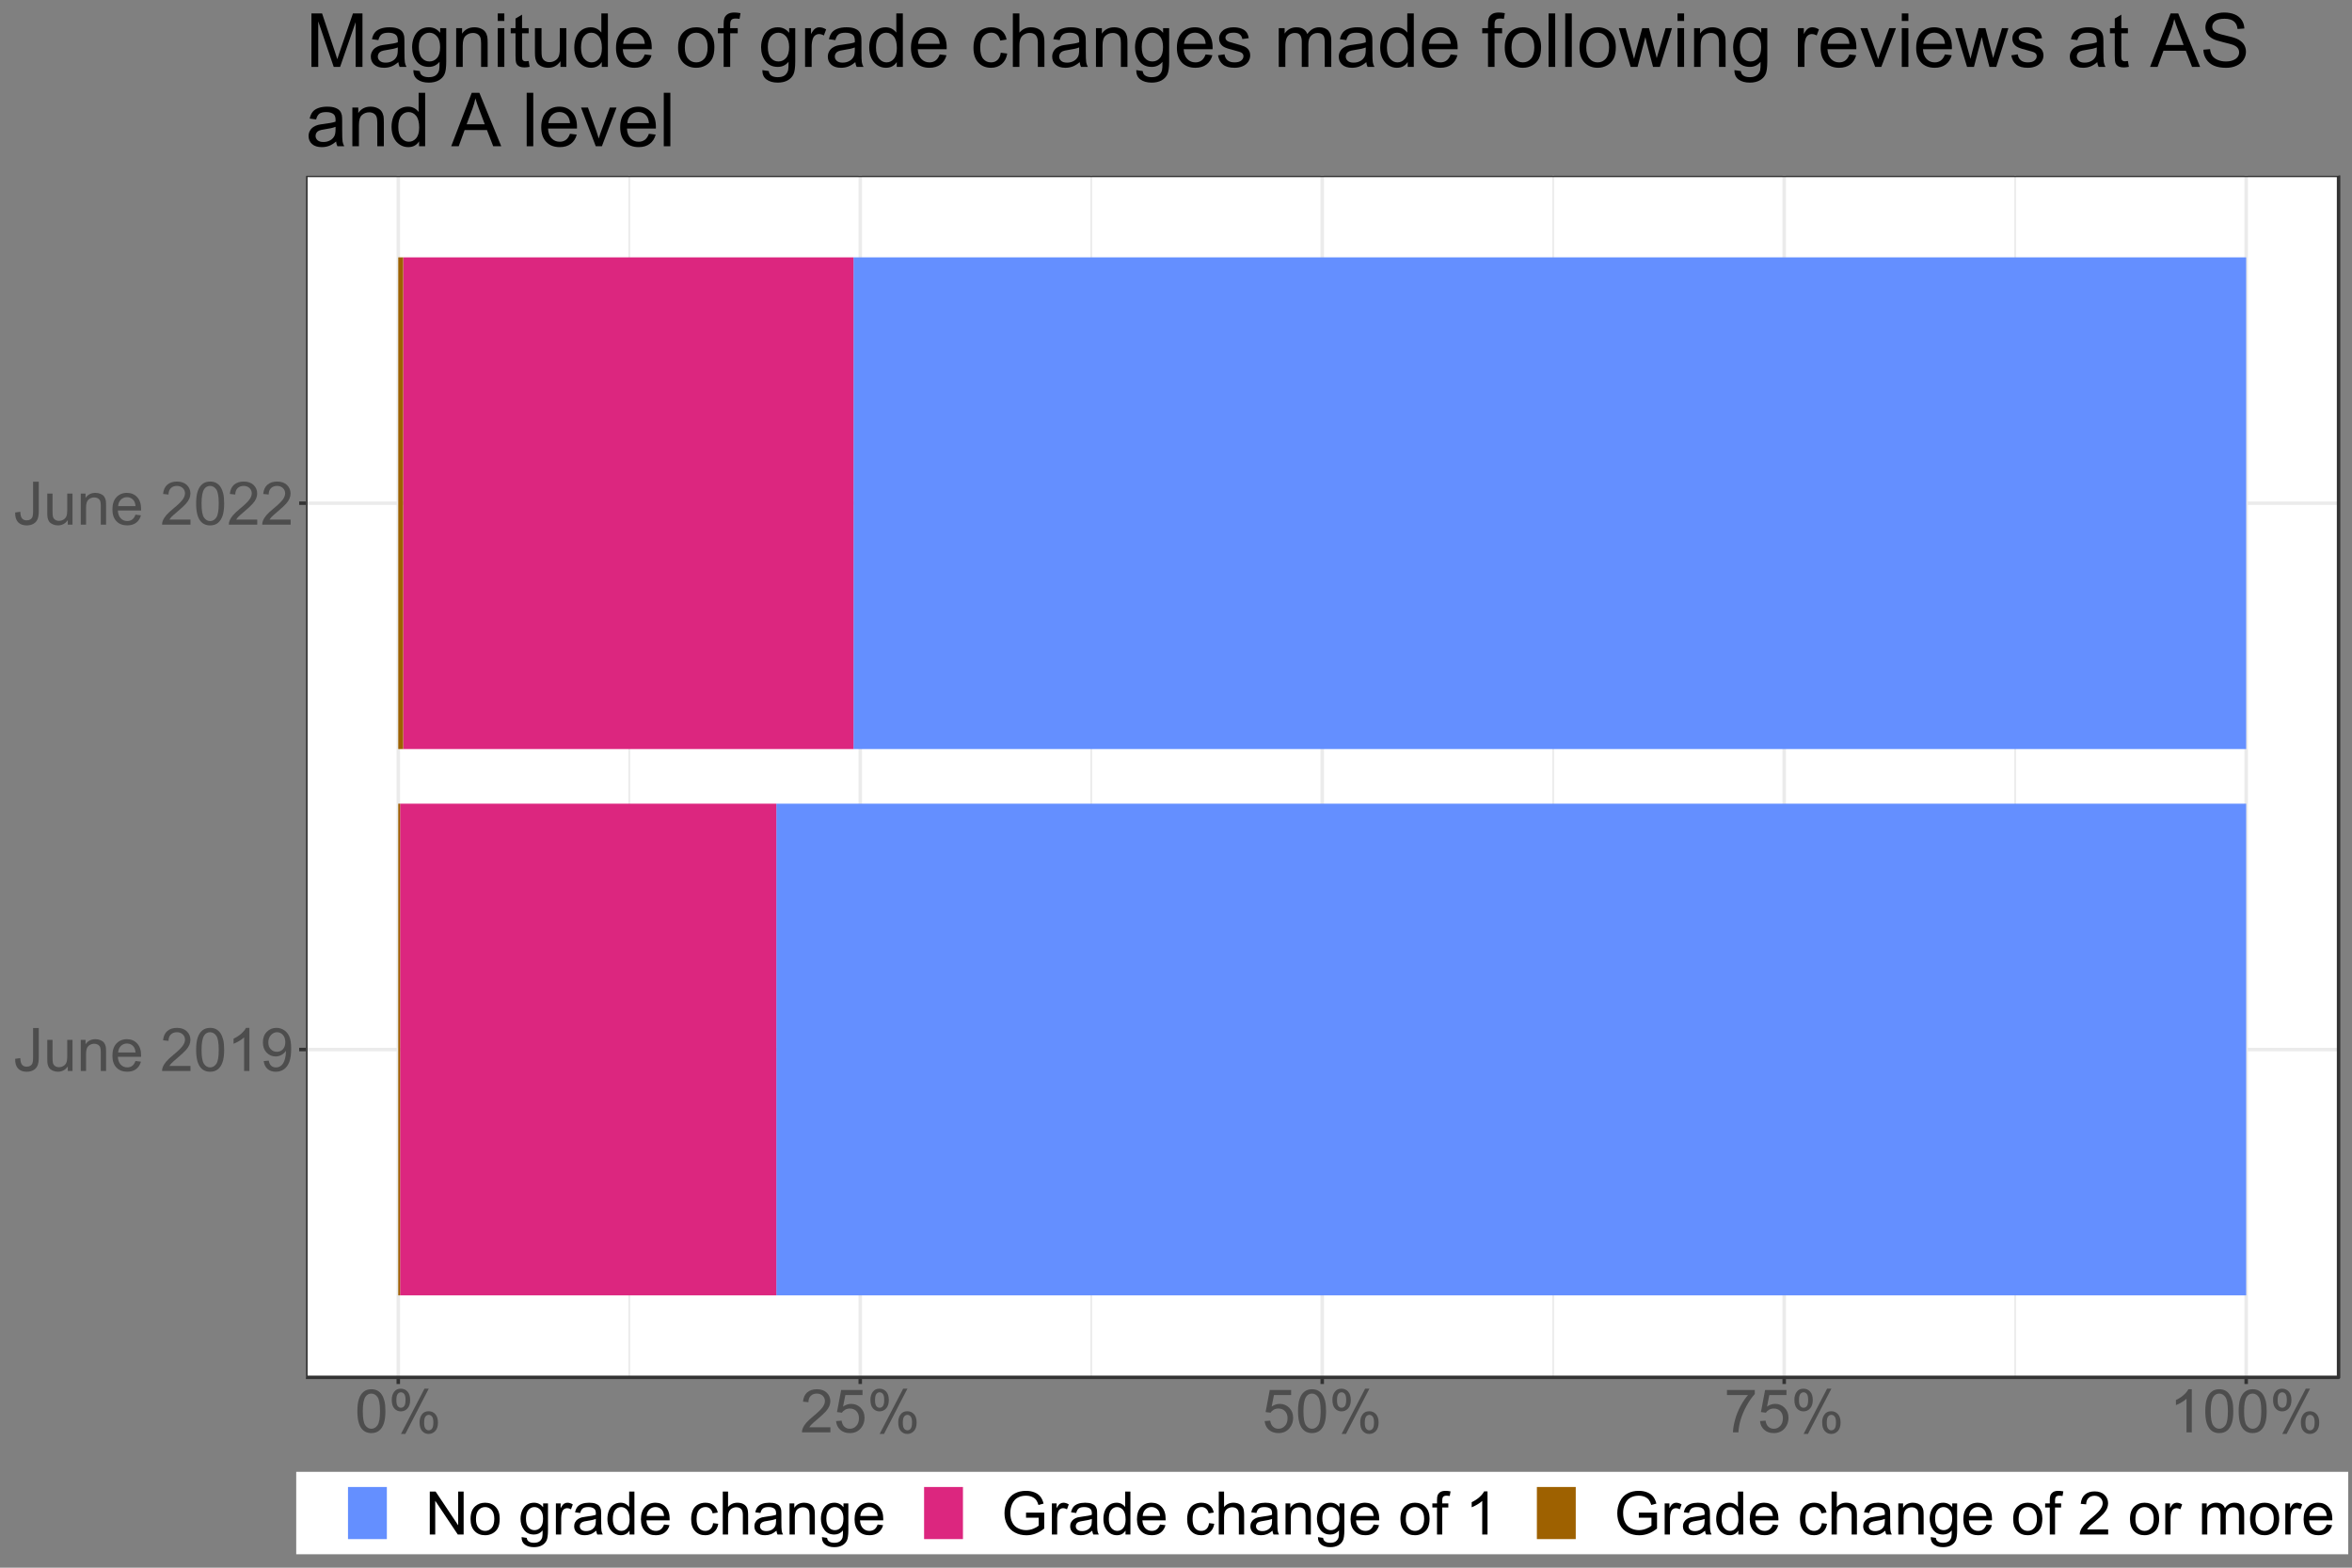
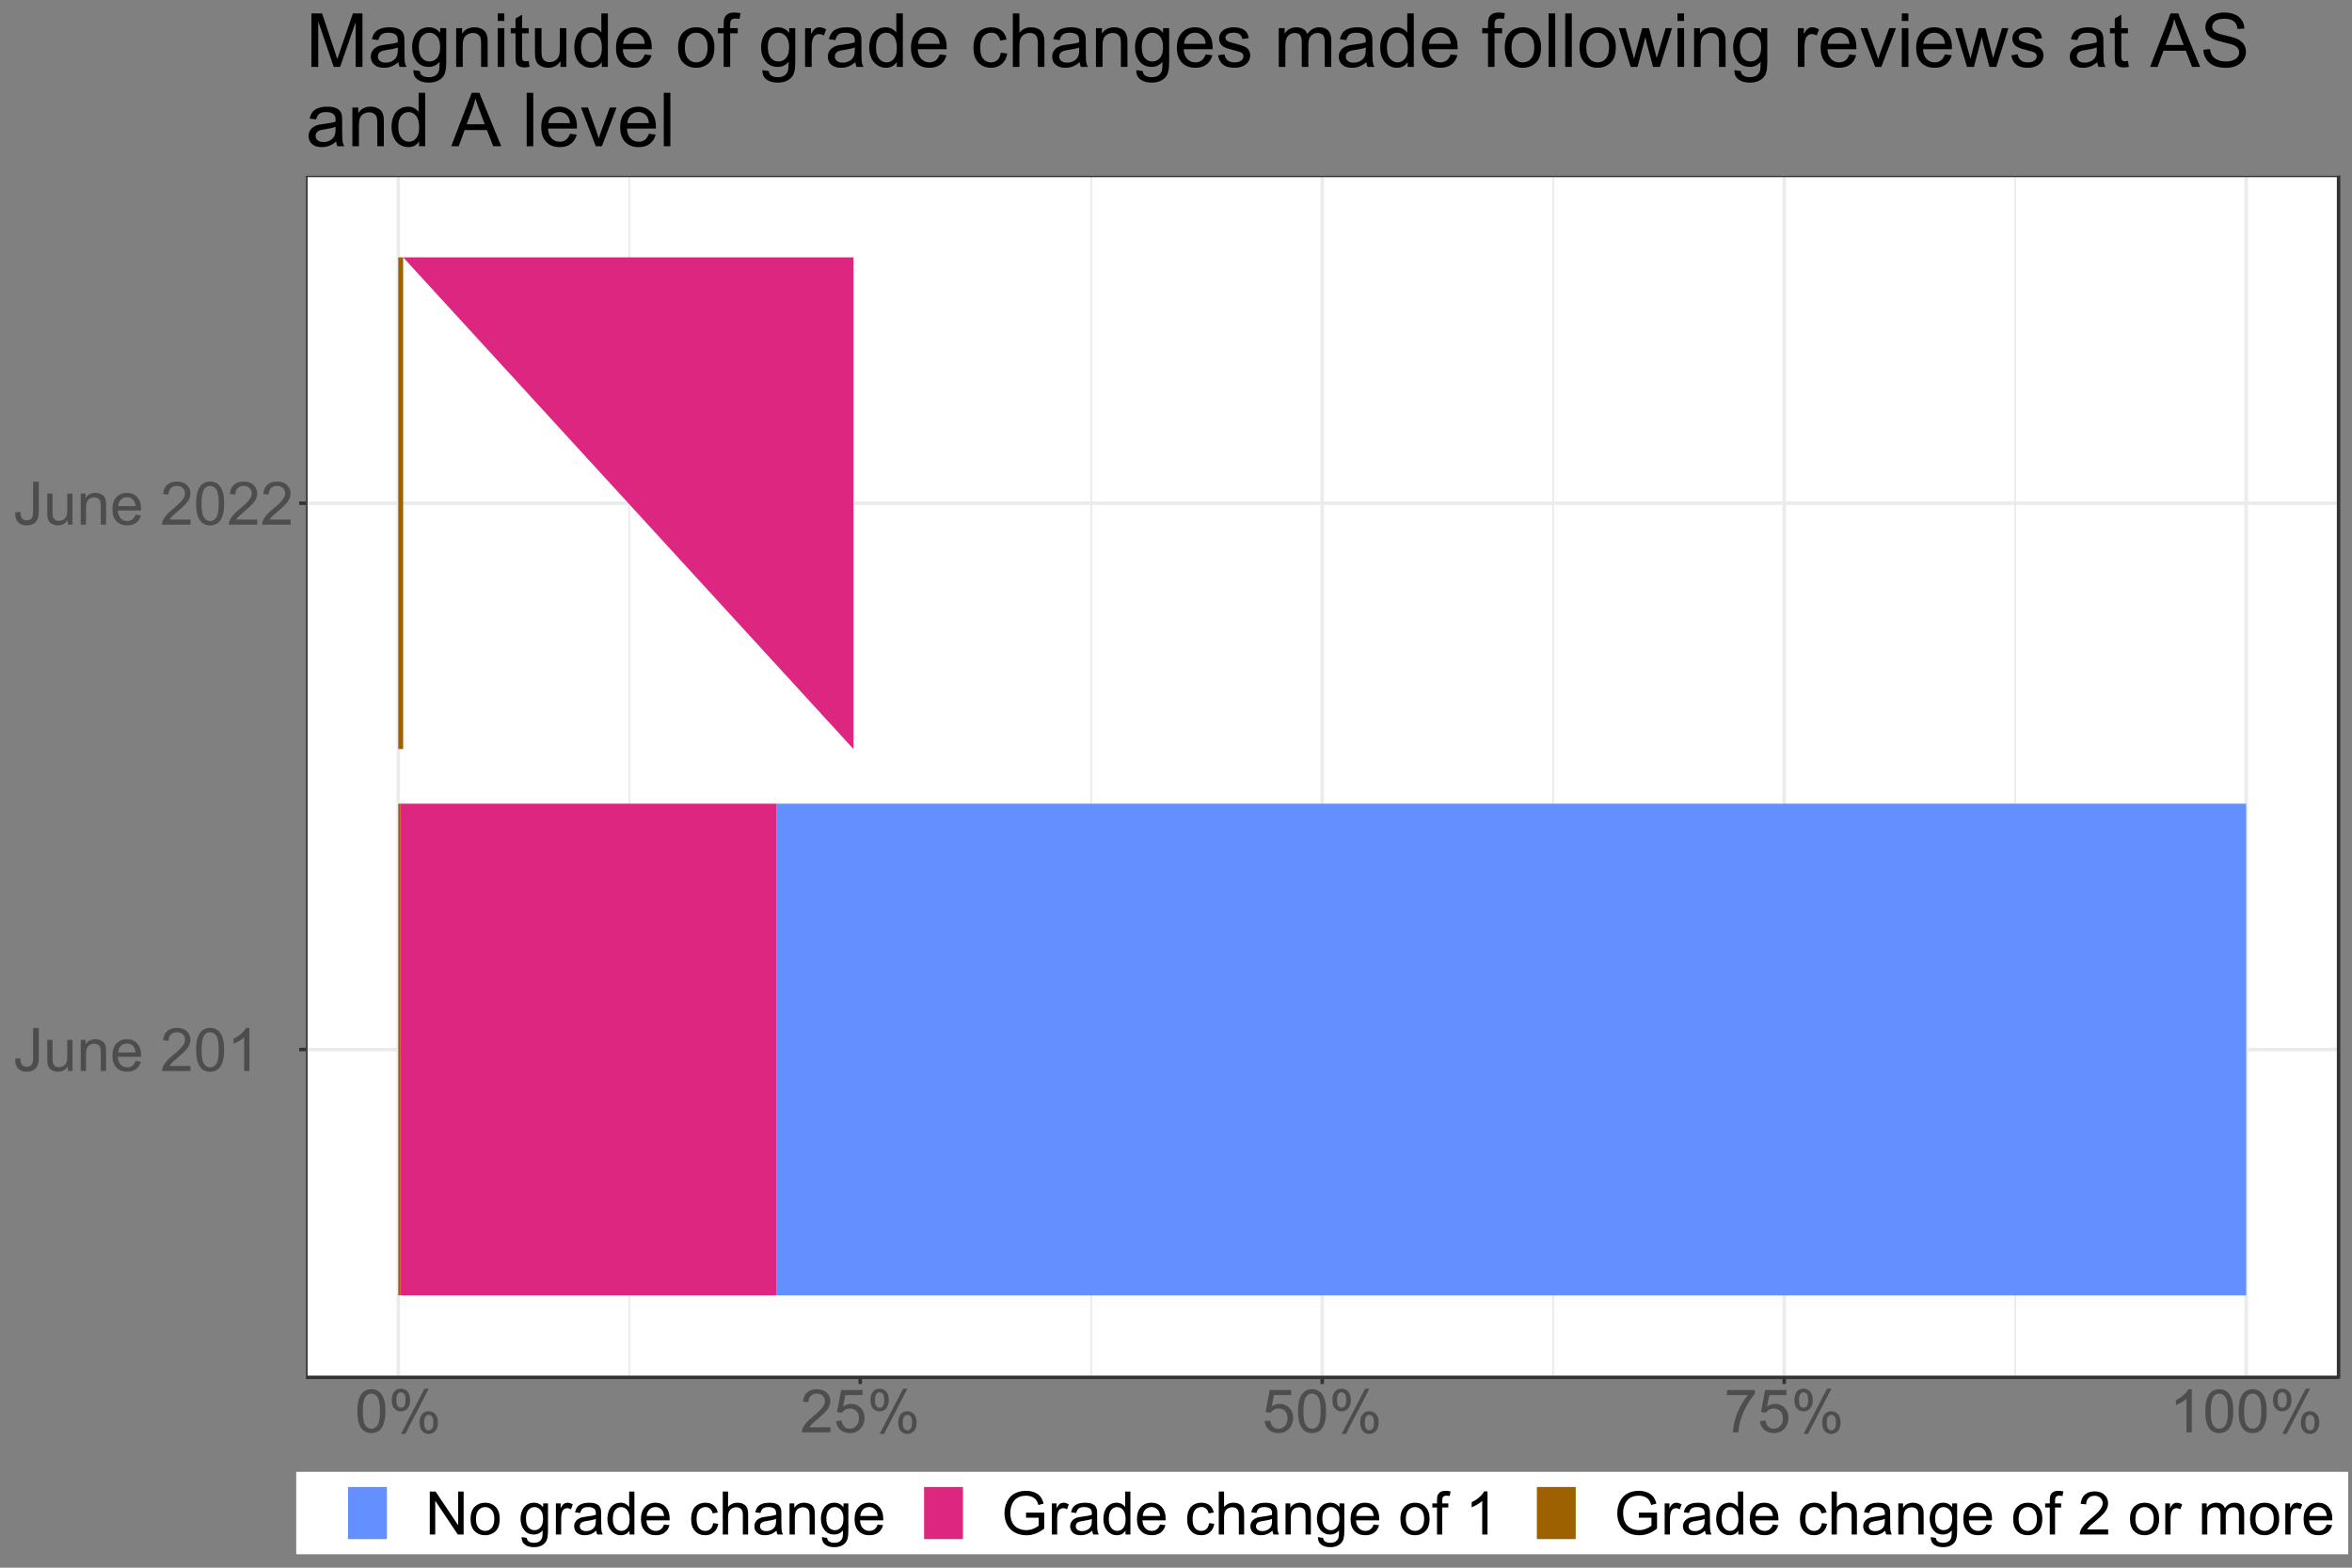
<svg xmlns="http://www.w3.org/2000/svg" xmlns:xlink="http://www.w3.org/1999/xlink" width="960pt" height="640pt" viewBox="0 0 960 640" version="1.1">
  <rect x="0" y="0" width="960" height="640" fill="#808080" stroke="none" />
  <defs>
    <g>
      <symbol overflow="visible" id="glyph0-0">
        <path style="stroke:none;" d="M 3.062 0 L 3.062 -15.312 L 15.312 -15.312 L 15.312 0 Z M 3.445 -0.383 L 14.93 -0.383 L 14.93 -14.93 L 3.445 -14.93 Z M 3.445 -0.383 " />
      </symbol>
      <symbol overflow="visible" id="glyph0-1">
        <path style="stroke:none;" d="M 0.707 -4.977 L 2.801 -5.266 C 2.855 -3.922 3.105 -3.004 3.551 -2.512 C 3.996 -2.016 4.613 -1.77 5.406 -1.77 C 5.988 -1.77 6.492 -1.902 6.914 -2.168 C 7.336 -2.434 7.625 -2.797 7.785 -3.258 C 7.945 -3.719 8.027 -4.449 8.027 -5.453 L 8.027 -17.539 L 10.348 -17.539 L 10.348 -5.586 C 10.348 -4.117 10.168 -2.98 9.812 -2.176 C 9.457 -1.367 8.895 -0.754 8.125 -0.332 C 7.355 0.09 6.453 0.297 5.418 0.301 C 3.875 0.297 2.695 -0.141 1.883 -1.027 C 1.062 -1.91 0.672 -3.227 0.707 -4.977 Z M 0.707 -4.977 " />
      </symbol>
      <symbol overflow="visible" id="glyph0-2">
        <path style="stroke:none;" d="M 9.941 0 L 9.941 -1.867 C 8.949 -0.43 7.605 0.285 5.91 0.289 C 5.156 0.285 4.457 0.145 3.809 -0.141 C 3.16 -0.43 2.676 -0.789 2.363 -1.227 C 2.043 -1.656 1.824 -2.191 1.699 -2.824 C 1.609 -3.246 1.562 -3.914 1.566 -4.832 L 1.566 -12.703 L 3.719 -12.703 L 3.719 -5.66 C 3.715 -4.535 3.758 -3.777 3.852 -3.387 C 3.984 -2.816 4.273 -2.371 4.711 -2.051 C 5.148 -1.727 5.691 -1.562 6.34 -1.566 C 6.984 -1.562 7.59 -1.73 8.156 -2.062 C 8.723 -2.391 9.121 -2.84 9.359 -3.414 C 9.594 -3.98 9.715 -4.809 9.715 -5.898 L 9.715 -12.703 L 11.867 -12.703 L 11.867 0 Z M 9.941 0 " />
      </symbol>
      <symbol overflow="visible" id="glyph0-3">
        <path style="stroke:none;" d="M 1.613 0 L 1.613 -12.703 L 3.555 -12.703 L 3.555 -10.898 C 4.484 -12.293 5.832 -12.988 7.598 -12.992 C 8.359 -12.988 9.062 -12.852 9.707 -12.578 C 10.348 -12.301 10.828 -11.941 11.148 -11.496 C 11.465 -11.051 11.688 -10.52 11.82 -9.906 C 11.895 -9.504 11.934 -8.805 11.938 -7.812 L 11.938 0 L 9.785 0 L 9.785 -7.727 C 9.785 -8.602 9.699 -9.258 9.531 -9.695 C 9.363 -10.129 9.066 -10.477 8.641 -10.734 C 8.215 -10.992 7.715 -11.121 7.141 -11.125 C 6.223 -11.121 5.43 -10.828 4.766 -10.25 C 4.098 -9.664 3.766 -8.562 3.77 -6.938 L 3.77 0 Z M 1.613 0 " />
      </symbol>
      <symbol overflow="visible" id="glyph0-4">
        <path style="stroke:none;" d="M 10.312 -4.09 L 12.539 -3.816 C 12.188 -2.512 11.535 -1.504 10.586 -0.789 C 9.637 -0.07 8.426 0.285 6.949 0.289 C 5.09 0.285 3.617 -0.281 2.531 -1.426 C 1.441 -2.566 0.895 -4.176 0.898 -6.246 C 0.895 -8.379 1.445 -10.035 2.547 -11.219 C 3.645 -12.398 5.074 -12.988 6.832 -12.992 C 8.527 -12.988 9.914 -12.41 10.992 -11.258 C 12.07 -10.098 12.609 -8.473 12.609 -6.375 C 12.609 -6.246 12.605 -6.055 12.598 -5.801 L 3.121 -5.801 C 3.199 -4.402 3.594 -3.332 4.305 -2.594 C 5.012 -1.852 5.898 -1.48 6.961 -1.484 C 7.75 -1.48 8.422 -1.688 8.984 -2.105 C 9.539 -2.516 9.984 -3.18 10.312 -4.09 Z M 3.242 -7.574 L 10.336 -7.574 C 10.238 -8.641 9.965 -9.441 9.523 -9.977 C 8.832 -10.805 7.945 -11.219 6.855 -11.223 C 5.863 -11.219 5.031 -10.887 4.359 -10.227 C 3.688 -9.562 3.312 -8.68 3.242 -7.574 Z M 3.242 -7.574 " />
      </symbol>
      <symbol overflow="visible" id="glyph0-5">
        <path style="stroke:none;" d="" />
      </symbol>
      <symbol overflow="visible" id="glyph0-6">
        <path style="stroke:none;" d="M 12.332 -2.07 L 12.332 0 L 0.742 0 C 0.723 -0.516 0.805 -1.012 0.992 -1.496 C 1.285 -2.281 1.758 -3.059 2.41 -3.828 C 3.059 -4.59 4 -5.477 5.227 -6.484 C 7.133 -8.043 8.418 -9.281 9.09 -10.195 C 9.758 -11.109 10.094 -11.973 10.098 -12.789 C 10.094 -13.641 9.789 -14.359 9.18 -14.949 C 8.566 -15.531 7.773 -15.824 6.797 -15.828 C 5.758 -15.824 4.926 -15.516 4.305 -14.895 C 3.684 -14.27 3.371 -13.406 3.363 -12.309 L 1.148 -12.539 C 1.297 -14.188 1.867 -15.441 2.859 -16.309 C 3.848 -17.172 5.176 -17.605 6.844 -17.609 C 8.523 -17.605 9.852 -17.141 10.836 -16.207 C 11.812 -15.273 12.305 -14.117 12.309 -12.742 C 12.305 -12.035 12.16 -11.344 11.879 -10.668 C 11.59 -9.988 11.113 -9.273 10.449 -8.527 C 9.777 -7.777 8.672 -6.75 7.129 -5.441 C 5.836 -4.355 5.008 -3.621 4.641 -3.234 C 4.273 -2.848 3.969 -2.457 3.734 -2.07 Z M 12.332 -2.07 " />
      </symbol>
      <symbol overflow="visible" id="glyph0-7">
        <path style="stroke:none;" d="M 1.016 -8.648 C 1.012 -10.719 1.227 -12.387 1.656 -13.652 C 2.082 -14.918 2.715 -15.891 3.559 -16.578 C 4.395 -17.262 5.453 -17.605 6.734 -17.609 C 7.672 -17.605 8.5 -17.418 9.211 -17.039 C 9.922 -16.66 10.508 -16.113 10.969 -15.402 C 11.43 -14.688 11.793 -13.816 12.059 -12.793 C 12.32 -11.766 12.449 -10.387 12.453 -8.648 C 12.449 -6.59 12.238 -4.926 11.816 -3.664 C 11.391 -2.398 10.758 -1.422 9.922 -0.734 C 9.078 -0.043 8.016 0.297 6.734 0.301 C 5.039 0.297 3.711 -0.305 2.75 -1.52 C 1.59 -2.973 1.012 -5.352 1.016 -8.648 Z M 3.23 -8.648 C 3.227 -5.77 3.562 -3.852 4.238 -2.902 C 4.91 -1.945 5.742 -1.469 6.734 -1.473 C 7.719 -1.469 8.551 -1.949 9.23 -2.906 C 9.902 -3.863 10.242 -5.777 10.242 -8.648 C 10.242 -11.535 9.902 -13.453 9.23 -14.402 C 8.551 -15.352 7.711 -15.824 6.711 -15.828 C 5.719 -15.824 4.93 -15.406 4.344 -14.57 C 3.598 -13.5 3.227 -11.527 3.23 -8.648 Z M 3.23 -8.648 " />
      </symbol>
      <symbol overflow="visible" id="glyph0-8">
        <path style="stroke:none;" d="M 9.129 0 L 6.973 0 L 6.973 -13.723 C 6.453 -13.227 5.773 -12.73 4.934 -12.238 C 4.09 -11.742 3.332 -11.371 2.668 -11.125 L 2.668 -13.207 C 3.867 -13.77 4.922 -14.453 5.824 -15.262 C 6.727 -16.066 7.363 -16.848 7.738 -17.609 L 9.129 -17.609 Z M 9.129 0 " />
      </symbol>
      <symbol overflow="visible" id="glyph0-9">
-         <path style="stroke:none;" d="M 1.34 -4.055 L 3.41 -4.246 C 3.582 -3.273 3.914 -2.566 4.414 -2.129 C 4.906 -1.688 5.543 -1.469 6.316 -1.473 C 6.977 -1.469 7.555 -1.621 8.055 -1.926 C 8.551 -2.227 8.961 -2.629 9.281 -3.137 C 9.602 -3.641 9.867 -4.328 10.082 -5.191 C 10.297 -6.051 10.406 -6.926 10.406 -7.824 C 10.406 -7.918 10.402 -8.062 10.395 -8.254 C 9.965 -7.566 9.375 -7.012 8.629 -6.586 C 7.883 -6.156 7.074 -5.941 6.207 -5.945 C 4.754 -5.941 3.527 -6.469 2.523 -7.523 C 1.516 -8.578 1.012 -9.965 1.016 -11.688 C 1.012 -13.465 1.539 -14.895 2.59 -15.98 C 3.637 -17.062 4.949 -17.605 6.531 -17.609 C 7.668 -17.605 8.711 -17.301 9.66 -16.688 C 10.602 -16.07 11.32 -15.195 11.812 -14.062 C 12.305 -12.926 12.551 -11.281 12.551 -9.129 C 12.551 -6.887 12.305 -5.102 11.82 -3.773 C 11.328 -2.445 10.605 -1.434 9.648 -0.738 C 8.684 -0.047 7.559 0.297 6.27 0.301 C 4.895 0.297 3.773 -0.078 2.906 -0.84 C 2.035 -1.598 1.512 -2.672 1.34 -4.055 Z M 10.156 -11.797 C 10.152 -13.027 9.824 -14.008 9.168 -14.738 C 8.508 -15.461 7.719 -15.824 6.797 -15.828 C 5.836 -15.824 5 -15.434 4.293 -14.652 C 3.582 -13.867 3.227 -12.855 3.23 -11.617 C 3.227 -10.496 3.562 -9.59 4.238 -8.895 C 4.91 -8.195 5.742 -7.844 6.734 -7.848 C 7.727 -7.844 8.547 -8.195 9.191 -8.895 C 9.832 -9.59 10.152 -10.555 10.156 -11.797 Z M 10.156 -11.797 " />
-       </symbol>
+         </symbol>
      <symbol overflow="visible" id="glyph0-10">
        <path style="stroke:none;" d="M 1.422 -13.328 C 1.418 -14.574 1.734 -15.637 2.367 -16.52 C 2.996 -17.395 3.91 -17.836 5.109 -17.836 C 6.207 -17.836 7.117 -17.441 7.84 -16.656 C 8.562 -15.871 8.922 -14.719 8.926 -13.195 C 8.922 -11.711 8.559 -10.566 7.828 -9.766 C 7.098 -8.965 6.199 -8.566 5.133 -8.566 C 4.07 -8.566 3.184 -8.961 2.48 -9.75 C 1.77 -10.539 1.418 -11.73 1.422 -13.328 Z M 5.168 -16.352 C 4.633 -16.348 4.188 -16.117 3.832 -15.656 C 3.477 -15.195 3.297 -14.344 3.301 -13.109 C 3.297 -11.984 3.477 -11.195 3.84 -10.734 C 4.195 -10.273 4.641 -10.043 5.168 -10.047 C 5.707 -10.043 6.152 -10.273 6.512 -10.742 C 6.863 -11.203 7.043 -12.051 7.047 -13.277 C 7.043 -14.41 6.863 -15.203 6.508 -15.664 C 6.145 -16.117 5.699 -16.348 5.168 -16.352 Z M 5.18 0.645 L 14.773 -17.836 L 16.52 -17.836 L 6.961 0.645 Z M 12.766 -4.117 C 12.762 -5.371 13.078 -6.438 13.711 -7.312 C 14.34 -8.188 15.254 -8.625 16.461 -8.625 C 17.559 -8.625 18.473 -8.23 19.195 -7.445 C 19.914 -6.66 20.273 -5.508 20.277 -3.984 C 20.273 -2.5 19.906 -1.355 19.18 -0.555 C 18.445 0.246 17.543 0.645 16.473 0.645 C 15.41 0.645 14.527 0.25 13.824 -0.543 C 13.113 -1.336 12.762 -2.527 12.766 -4.117 Z M 16.52 -7.141 C 15.973 -7.137 15.523 -6.906 15.172 -6.445 C 14.812 -5.984 14.637 -5.133 14.641 -3.898 C 14.637 -2.781 14.816 -1.992 15.18 -1.531 C 15.535 -1.062 15.977 -0.832 16.508 -0.836 C 17.055 -0.832 17.508 -1.062 17.867 -1.531 C 18.219 -1.992 18.398 -2.84 18.398 -4.066 C 18.398 -5.199 18.219 -5.992 17.859 -6.453 C 17.5 -6.906 17.051 -7.137 16.52 -7.141 Z M 16.52 -7.141 " />
      </symbol>
      <symbol overflow="visible" id="glyph0-11">
        <path style="stroke:none;" d="M 1.016 -4.594 L 3.277 -4.785 C 3.441 -3.68 3.832 -2.852 4.441 -2.301 C 5.051 -1.746 5.785 -1.469 6.652 -1.473 C 7.684 -1.469 8.562 -1.859 9.281 -2.645 C 10 -3.422 10.359 -4.461 10.359 -5.754 C 10.359 -6.98 10.012 -7.949 9.324 -8.66 C 8.629 -9.371 7.727 -9.727 6.617 -9.727 C 5.918 -9.727 5.293 -9.566 4.734 -9.254 C 4.176 -8.934 3.738 -8.527 3.422 -8.027 L 1.398 -8.289 L 3.098 -17.297 L 11.82 -17.297 L 11.82 -15.242 L 4.82 -15.242 L 3.875 -10.527 C 4.922 -11.258 6.027 -11.625 7.191 -11.629 C 8.719 -11.625 10.012 -11.094 11.066 -10.035 C 12.117 -8.973 12.645 -7.609 12.645 -5.945 C 12.645 -4.355 12.18 -2.984 11.258 -1.832 C 10.129 -0.41 8.594 0.297 6.652 0.301 C 5.051 0.297 3.75 -0.145 2.742 -1.039 C 1.734 -1.93 1.156 -3.117 1.016 -4.594 Z M 1.016 -4.594 " />
      </symbol>
      <symbol overflow="visible" id="glyph0-12">
        <path style="stroke:none;" d="M 1.16 -15.242 L 1.16 -17.309 L 12.512 -17.309 L 12.512 -15.637 C 11.395 -14.445 10.289 -12.867 9.191 -10.898 C 8.094 -8.93 7.246 -6.902 6.652 -4.82 C 6.215 -3.352 5.941 -1.746 5.824 0 L 3.613 0 C 3.633 -1.379 3.902 -3.043 4.426 -5 C 4.941 -6.949 5.688 -8.836 6.656 -10.652 C 7.625 -12.465 8.656 -13.992 9.75 -15.242 Z M 1.16 -15.242 " />
      </symbol>
      <symbol overflow="visible" id="glyph0-13">
        <path style="stroke:none;" d="M 1.867 0 L 1.867 -17.539 L 4.246 -17.539 L 13.457 -3.77 L 13.457 -17.539 L 15.684 -17.539 L 15.684 0 L 13.305 0 L 4.09 -13.781 L 4.09 0 Z M 1.867 0 " />
      </symbol>
      <symbol overflow="visible" id="glyph0-14">
        <path style="stroke:none;" d="M 0.812 -6.352 C 0.809 -8.703 1.461 -10.445 2.773 -11.578 C 3.863 -12.52 5.195 -12.988 6.77 -12.992 C 8.512 -12.988 9.941 -12.418 11.051 -11.273 C 12.16 -10.129 12.715 -8.547 12.715 -6.531 C 12.715 -4.895 12.469 -3.609 11.98 -2.672 C 11.488 -1.734 10.773 -1.004 9.84 -0.488 C 8.898 0.031 7.875 0.285 6.77 0.289 C 4.988 0.285 3.551 -0.281 2.457 -1.422 C 1.355 -2.559 0.809 -4.203 0.812 -6.352 Z M 3.027 -6.352 C 3.023 -4.723 3.379 -3.504 4.09 -2.695 C 4.801 -1.887 5.691 -1.48 6.77 -1.484 C 7.836 -1.48 8.727 -1.887 9.438 -2.703 C 10.145 -3.512 10.5 -4.754 10.504 -6.426 C 10.5 -7.992 10.145 -9.184 9.434 -9.996 C 8.719 -10.805 7.828 -11.207 6.77 -11.211 C 5.691 -11.207 4.801 -10.805 4.09 -10 C 3.379 -9.191 3.023 -7.977 3.027 -6.352 Z M 3.027 -6.352 " />
      </symbol>
      <symbol overflow="visible" id="glyph0-15">
        <path style="stroke:none;" d="M 1.219 1.055 L 3.312 1.363 C 3.398 2.008 3.645 2.477 4.043 2.773 C 4.574 3.172 5.305 3.375 6.234 3.375 C 7.227 3.375 7.992 3.172 8.539 2.773 C 9.078 2.371 9.445 1.816 9.641 1.102 C 9.75 0.66 9.805 -0.262 9.797 -1.664 C 8.855 -0.555 7.684 0 6.281 0 C 4.531 0 3.176 -0.629 2.223 -1.891 C 1.262 -3.148 0.785 -4.66 0.789 -6.426 C 0.785 -7.633 1.004 -8.75 1.445 -9.777 C 1.883 -10.801 2.52 -11.594 3.355 -12.152 C 4.188 -12.711 5.168 -12.988 6.293 -12.992 C 7.793 -12.988 9.027 -12.383 10 -11.172 L 10 -12.703 L 11.988 -12.703 L 11.988 -1.723 C 11.988 0.254 11.785 1.652 11.383 2.48 C 10.977 3.301 10.34 3.953 9.469 4.438 C 8.594 4.914 7.52 5.156 6.246 5.156 C 4.73 5.156 3.504 4.812 2.57 4.133 C 1.637 3.445 1.188 2.422 1.219 1.055 Z M 3.004 -6.578 C 3 -4.91 3.332 -3.695 3.996 -2.93 C 4.656 -2.164 5.484 -1.781 6.484 -1.781 C 7.473 -1.781 8.301 -2.16 8.973 -2.922 C 9.637 -3.684 9.973 -4.879 9.977 -6.508 C 9.973 -8.059 9.629 -9.23 8.941 -10.023 C 8.25 -10.812 7.418 -11.207 6.449 -11.211 C 5.488 -11.207 4.676 -10.82 4.008 -10.043 C 3.336 -9.262 3 -8.105 3.004 -6.578 Z M 3.004 -6.578 " />
      </symbol>
      <symbol overflow="visible" id="glyph0-16">
        <path style="stroke:none;" d="M 1.59 0 L 1.59 -12.703 L 3.527 -12.703 L 3.527 -10.777 C 4.02 -11.676 4.477 -12.27 4.898 -12.559 C 5.316 -12.844 5.777 -12.988 6.281 -12.992 C 7.004 -12.988 7.738 -12.758 8.492 -12.297 L 7.75 -10.301 C 7.223 -10.609 6.695 -10.762 6.172 -10.766 C 5.699 -10.762 5.277 -10.621 4.906 -10.34 C 4.527 -10.055 4.262 -9.664 4.102 -9.164 C 3.863 -8.398 3.742 -7.559 3.746 -6.652 L 3.746 0 Z M 1.59 0 " />
      </symbol>
      <symbol overflow="visible" id="glyph0-17">
        <path style="stroke:none;" d="M 9.906 -1.566 C 9.105 -0.887 8.336 -0.41 7.602 -0.129 C 6.859 0.148 6.07 0.285 5.227 0.289 C 3.828 0.285 2.754 -0.051 2.008 -0.734 C 1.258 -1.414 0.883 -2.289 0.887 -3.352 C 0.883 -3.969 1.023 -4.535 1.309 -5.051 C 1.59 -5.566 1.961 -5.977 2.422 -6.289 C 2.875 -6.598 3.395 -6.836 3.973 -7 C 4.395 -7.105 5.031 -7.211 5.887 -7.32 C 7.621 -7.523 8.902 -7.773 9.727 -8.062 C 9.734 -8.355 9.738 -8.543 9.738 -8.625 C 9.738 -9.5 9.535 -10.117 9.129 -10.48 C 8.574 -10.965 7.754 -11.207 6.676 -11.211 C 5.66 -11.207 4.914 -11.031 4.43 -10.676 C 3.945 -10.32 3.59 -9.691 3.363 -8.793 L 1.258 -9.078 C 1.445 -9.977 1.758 -10.707 2.199 -11.262 C 2.637 -11.816 3.273 -12.242 4.102 -12.543 C 4.93 -12.84 5.891 -12.988 6.984 -12.992 C 8.07 -12.988 8.949 -12.863 9.629 -12.609 C 10.305 -12.352 10.805 -12.027 11.125 -11.645 C 11.441 -11.254 11.664 -10.766 11.797 -10.18 C 11.863 -9.809 11.898 -9.148 11.902 -8.195 L 11.902 -5.324 C 11.898 -3.32 11.945 -2.055 12.039 -1.523 C 12.129 -0.992 12.312 -0.484 12.586 0 L 10.336 0 C 10.109 -0.445 9.965 -0.965 9.906 -1.566 Z M 9.727 -6.375 C 8.945 -6.055 7.77 -5.781 6.207 -5.562 C 5.32 -5.43 4.695 -5.289 4.332 -5.133 C 3.961 -4.973 3.68 -4.738 3.48 -4.434 C 3.281 -4.125 3.18 -3.785 3.184 -3.41 C 3.18 -2.832 3.398 -2.352 3.832 -1.973 C 4.266 -1.586 4.902 -1.395 5.742 -1.398 C 6.57 -1.395 7.305 -1.574 7.953 -1.941 C 8.598 -2.301 9.074 -2.801 9.379 -3.434 C 9.609 -3.918 9.727 -4.633 9.727 -5.586 Z M 9.727 -6.375 " />
      </symbol>
      <symbol overflow="visible" id="glyph0-18">
        <path style="stroke:none;" d="M 9.859 0 L 9.859 -1.602 C 9.051 -0.34 7.867 0.285 6.305 0.289 C 5.289 0.285 4.355 0.012 3.512 -0.547 C 2.66 -1.102 2.004 -1.883 1.535 -2.887 C 1.066 -3.887 0.832 -5.039 0.836 -6.34 C 0.832 -7.605 1.043 -8.754 1.469 -9.789 C 1.891 -10.82 2.523 -11.613 3.371 -12.164 C 4.215 -12.715 5.16 -12.988 6.207 -12.992 C 6.969 -12.988 7.652 -12.828 8.254 -12.508 C 8.852 -12.184 9.34 -11.762 9.715 -11.246 L 9.715 -17.539 L 11.855 -17.539 L 11.855 0 Z M 3.051 -6.34 C 3.047 -4.711 3.391 -3.492 4.078 -2.691 C 4.766 -1.883 5.574 -1.48 6.508 -1.484 C 7.445 -1.48 8.246 -1.867 8.906 -2.637 C 9.562 -3.406 9.891 -4.578 9.895 -6.16 C 9.891 -7.895 9.555 -9.172 8.887 -9.988 C 8.215 -10.801 7.391 -11.207 6.414 -11.211 C 5.453 -11.207 4.652 -10.816 4.012 -10.035 C 3.367 -9.25 3.047 -8.02 3.051 -6.34 Z M 3.051 -6.34 " />
      </symbol>
      <symbol overflow="visible" id="glyph0-19">
        <path style="stroke:none;" d="M 9.906 -4.652 L 12.023 -4.379 C 11.789 -2.914 11.195 -1.773 10.246 -0.949 C 9.289 -0.125 8.117 0.285 6.734 0.289 C 4.992 0.285 3.598 -0.277 2.543 -1.414 C 1.484 -2.547 0.953 -4.18 0.957 -6.305 C 0.953 -7.676 1.18 -8.875 1.637 -9.906 C 2.09 -10.934 2.785 -11.703 3.715 -12.219 C 4.645 -12.73 5.652 -12.988 6.746 -12.992 C 8.121 -12.988 9.25 -12.641 10.133 -11.945 C 11.008 -11.246 11.57 -10.254 11.82 -8.973 L 9.727 -8.648 C 9.523 -9.5 9.168 -10.141 8.664 -10.574 C 8.156 -11.004 7.547 -11.219 6.832 -11.223 C 5.746 -11.219 4.863 -10.832 4.188 -10.055 C 3.508 -9.273 3.168 -8.043 3.172 -6.363 C 3.168 -4.656 3.496 -3.414 4.152 -2.645 C 4.805 -1.867 5.656 -1.48 6.711 -1.484 C 7.555 -1.48 8.262 -1.742 8.828 -2.262 C 9.395 -2.777 9.754 -3.574 9.906 -4.652 Z M 9.906 -4.652 " />
      </symbol>
      <symbol overflow="visible" id="glyph0-20">
        <path style="stroke:none;" d="M 1.613 0 L 1.613 -17.539 L 3.77 -17.539 L 3.77 -11.246 C 4.77 -12.406 6.039 -12.988 7.574 -12.992 C 8.512 -12.988 9.328 -12.805 10.023 -12.434 C 10.715 -12.062 11.211 -11.551 11.512 -10.898 C 11.809 -10.242 11.957 -9.293 11.961 -8.051 L 11.961 0 L 9.809 0 L 9.809 -8.051 C 9.809 -9.125 9.574 -9.906 9.109 -10.398 C 8.641 -10.887 7.98 -11.133 7.129 -11.137 C 6.488 -11.133 5.887 -10.969 5.328 -10.641 C 4.762 -10.309 4.363 -9.859 4.125 -9.293 C 3.887 -8.727 3.766 -7.945 3.77 -6.949 L 3.77 0 Z M 1.613 0 " />
      </symbol>
      <symbol overflow="visible" id="glyph0-21">
        <path style="stroke:none;" d="M 10.098 -6.879 L 10.098 -8.938 L 17.527 -8.949 L 17.527 -2.441 C 16.383 -1.531 15.207 -0.848 13.996 -0.387 C 12.781 0.07 11.539 0.297 10.266 0.301 C 8.539 0.297 6.973 -0.066 5.566 -0.805 C 4.16 -1.539 3.098 -2.609 2.379 -4.008 C 1.66 -5.402 1.301 -6.961 1.305 -8.684 C 1.301 -10.391 1.656 -11.984 2.375 -13.465 C 3.086 -14.941 4.113 -16.039 5.453 -16.758 C 6.793 -17.477 8.336 -17.836 10.086 -17.836 C 11.352 -17.836 12.5 -17.629 13.523 -17.219 C 14.547 -16.809 15.348 -16.238 15.934 -15.504 C 16.512 -14.77 16.957 -13.812 17.262 -12.633 L 15.168 -12.059 C 14.902 -12.949 14.574 -13.648 14.188 -14.164 C 13.793 -14.672 13.234 -15.082 12.512 -15.391 C 11.785 -15.695 10.98 -15.848 10.098 -15.852 C 9.031 -15.848 8.113 -15.688 7.344 -15.367 C 6.566 -15.043 5.945 -14.617 5.473 -14.094 C 4.996 -13.562 4.625 -12.984 4.367 -12.359 C 3.914 -11.27 3.691 -10.094 3.695 -8.828 C 3.691 -7.262 3.961 -5.953 4.504 -4.902 C 5.039 -3.848 5.824 -3.066 6.855 -2.559 C 7.883 -2.047 8.973 -1.793 10.133 -1.793 C 11.133 -1.793 12.113 -1.984 13.074 -2.371 C 14.027 -2.758 14.754 -3.172 15.254 -3.613 L 15.254 -6.879 Z M 10.098 -6.879 " />
      </symbol>
      <symbol overflow="visible" id="glyph0-22">
        <path style="stroke:none;" d="M 2.129 0 L 2.129 -11.031 L 0.227 -11.031 L 0.227 -12.703 L 2.129 -12.703 L 2.129 -14.055 C 2.125 -14.906 2.203 -15.539 2.355 -15.957 C 2.562 -16.512 2.926 -16.965 3.449 -17.316 C 3.969 -17.66 4.703 -17.836 5.648 -17.836 C 6.25 -17.836 6.918 -17.762 7.656 -17.621 L 7.332 -15.742 C 6.883 -15.82 6.461 -15.859 6.066 -15.863 C 5.41 -15.859 4.949 -15.719 4.676 -15.441 C 4.402 -15.16 4.266 -14.641 4.27 -13.875 L 4.27 -12.703 L 6.746 -12.703 L 6.746 -11.031 L 4.27 -11.031 L 4.27 0 Z M 2.129 0 " />
      </symbol>
      <symbol overflow="visible" id="glyph0-23">
        <path style="stroke:none;" d="M 1.613 0 L 1.613 -12.703 L 3.539 -12.703 L 3.539 -10.922 C 3.938 -11.543 4.469 -12.043 5.133 -12.422 C 5.793 -12.801 6.547 -12.988 7.395 -12.992 C 8.332 -12.988 9.102 -12.793 9.707 -12.406 C 10.305 -12.012 10.73 -11.465 10.98 -10.766 C 11.984 -12.246 13.293 -12.988 14.906 -12.992 C 16.164 -12.988 17.133 -12.641 17.812 -11.945 C 18.488 -11.246 18.824 -10.172 18.828 -8.723 L 18.828 0 L 16.688 0 L 16.688 -8.004 C 16.688 -8.863 16.617 -9.48 16.477 -9.863 C 16.336 -10.238 16.082 -10.543 15.719 -10.777 C 15.348 -11.004 14.918 -11.121 14.426 -11.125 C 13.531 -11.121 12.789 -10.824 12.199 -10.234 C 11.609 -9.637 11.312 -8.688 11.316 -7.383 L 11.316 0 L 9.164 0 L 9.164 -8.254 C 9.164 -9.211 8.988 -9.93 8.637 -10.406 C 8.285 -10.883 7.711 -11.121 6.914 -11.125 C 6.305 -11.121 5.742 -10.961 5.23 -10.645 C 4.715 -10.324 4.344 -9.859 4.113 -9.246 C 3.883 -8.633 3.766 -7.746 3.77 -6.59 L 3.77 0 Z M 1.613 0 " />
      </symbol>
      <symbol overflow="visible" id="glyph1-0">
        <path style="stroke:none;" d="M 3.812 0 L 3.812 -19.062 L 19.062 -19.062 L 19.062 0 Z M 4.289 -0.477 L 18.586 -0.477 L 18.586 -18.586 L 4.289 -18.586 Z M 4.289 -0.477 " />
      </symbol>
      <symbol overflow="visible" id="glyph1-1">
        <path style="stroke:none;" d="M 2.266 0 L 2.266 -21.832 L 6.613 -21.832 L 11.781 -6.375 C 12.254 -4.934 12.602 -3.855 12.824 -3.141 C 13.07 -3.934 13.457 -5.098 13.984 -6.641 L 19.211 -21.832 L 23.098 -21.832 L 23.098 0 L 20.312 0 L 20.312 -18.273 L 13.969 0 L 11.363 0 L 5.047 -18.586 L 5.047 0 Z M 2.266 0 " />
      </symbol>
      <symbol overflow="visible" id="glyph1-2">
        <path style="stroke:none;" d="M 12.332 -1.949 C 11.336 -1.102 10.379 -0.504 9.465 -0.16 C 8.543 0.188 7.559 0.355 6.508 0.359 C 4.77 0.355 3.434 -0.066 2.5 -0.914 C 1.566 -1.762 1.102 -2.848 1.102 -4.172 C 1.102 -4.945 1.277 -5.652 1.629 -6.293 C 1.98 -6.934 2.441 -7.445 3.016 -7.832 C 3.582 -8.219 4.227 -8.512 4.945 -8.711 C 5.469 -8.848 6.262 -8.98 7.328 -9.113 C 9.488 -9.367 11.082 -9.676 12.109 -10.039 C 12.113 -10.402 12.117 -10.637 12.121 -10.738 C 12.117 -11.828 11.863 -12.598 11.363 -13.047 C 10.676 -13.648 9.66 -13.949 8.309 -13.953 C 7.047 -13.949 6.113 -13.73 5.516 -13.289 C 4.914 -12.848 4.473 -12.066 4.184 -10.945 L 1.562 -11.305 C 1.801 -12.422 2.191 -13.328 2.738 -14.02 C 3.281 -14.707 4.07 -15.238 5.105 -15.613 C 6.137 -15.984 7.336 -16.172 8.695 -16.172 C 10.047 -16.172 11.145 -16.012 11.988 -15.695 C 12.832 -15.375 13.449 -14.977 13.848 -14.496 C 14.242 -14.016 14.523 -13.406 14.684 -12.672 C 14.77 -12.215 14.812 -11.391 14.816 -10.203 L 14.816 -6.629 C 14.812 -4.133 14.871 -2.559 14.988 -1.898 C 15.102 -1.238 15.328 -0.605 15.668 0 L 12.867 0 C 12.586 -0.555 12.406 -1.203 12.332 -1.949 Z M 12.109 -7.938 C 11.133 -7.539 9.672 -7.203 7.73 -6.926 C 6.625 -6.766 5.848 -6.586 5.391 -6.387 C 4.934 -6.188 4.578 -5.895 4.332 -5.516 C 4.082 -5.133 3.961 -4.711 3.961 -4.246 C 3.961 -3.527 4.23 -2.93 4.773 -2.457 C 5.312 -1.977 6.105 -1.738 7.148 -1.742 C 8.18 -1.738 9.098 -1.965 9.902 -2.418 C 10.707 -2.867 11.297 -3.484 11.676 -4.273 C 11.961 -4.875 12.105 -5.77 12.109 -6.953 Z M 12.109 -7.938 " />
      </symbol>
      <symbol overflow="visible" id="glyph1-3">
        <path style="stroke:none;" d="M 1.52 1.312 L 4.125 1.699 C 4.234 2.5 4.535 3.082 5.035 3.453 C 5.695 3.945 6.605 4.195 7.758 4.199 C 9 4.195 9.957 3.945 10.633 3.453 C 11.305 2.953 11.762 2.262 12.004 1.371 C 12.141 0.824 12.203 -0.32 12.195 -2.07 C 11.023 -0.688 9.566 0 7.82 0 C 5.645 0 3.961 -0.781 2.77 -2.352 C 1.578 -3.918 0.984 -5.801 0.984 -7.996 C 0.984 -9.504 1.254 -10.898 1.801 -12.176 C 2.344 -13.449 3.137 -14.434 4.176 -15.129 C 5.211 -15.824 6.43 -16.172 7.832 -16.172 C 9.695 -16.172 11.234 -15.418 12.449 -13.91 L 12.449 -15.816 L 14.922 -15.816 L 14.922 -2.145 C 14.918 0.316 14.668 2.059 14.168 3.09 C 13.668 4.113 12.871 4.926 11.785 5.523 C 10.695 6.117 9.359 6.414 7.773 6.418 C 5.887 6.414 4.363 5.992 3.203 5.145 C 2.039 4.293 1.477 3.016 1.52 1.312 Z M 3.738 -8.191 C 3.738 -6.113 4.148 -4.598 4.973 -3.648 C 5.797 -2.691 6.828 -2.215 8.07 -2.219 C 9.297 -2.215 10.332 -2.688 11.168 -3.641 C 12.004 -4.586 12.422 -6.074 12.422 -8.102 C 12.422 -10.035 11.992 -11.492 11.133 -12.477 C 10.273 -13.457 9.238 -13.949 8.027 -13.953 C 6.832 -13.949 5.816 -13.465 4.988 -12.5 C 4.152 -11.531 3.738 -10.098 3.738 -8.191 Z M 3.738 -8.191 " />
      </symbol>
      <symbol overflow="visible" id="glyph1-4">
        <path style="stroke:none;" d="M 2.012 0 L 2.012 -15.816 L 4.422 -15.816 L 4.422 -13.566 C 5.582 -15.301 7.262 -16.172 9.457 -16.172 C 10.41 -16.172 11.285 -16 12.086 -15.656 C 12.883 -15.312 13.48 -14.863 13.879 -14.309 C 14.273 -13.754 14.551 -13.094 14.715 -12.332 C 14.809 -11.832 14.859 -10.965 14.863 -9.727 L 14.863 0 L 12.184 0 L 12.184 -9.621 C 12.18 -10.711 12.074 -11.527 11.867 -12.07 C 11.656 -12.609 11.289 -13.039 10.758 -13.367 C 10.227 -13.688 9.602 -13.852 8.891 -13.852 C 7.746 -13.852 6.762 -13.488 5.934 -12.762 C 5.102 -12.035 4.688 -10.66 4.691 -8.637 L 4.691 0 Z M 2.012 0 " />
      </symbol>
      <symbol overflow="visible" id="glyph1-5">
        <path style="stroke:none;" d="M 2.023 -18.75 L 2.023 -21.832 L 4.707 -21.832 L 4.707 -18.75 Z M 2.023 0 L 2.023 -15.816 L 4.707 -15.816 L 4.707 0 Z M 2.023 0 " />
      </symbol>
      <symbol overflow="visible" id="glyph1-6">
        <path style="stroke:none;" d="M 7.863 -2.398 L 8.25 -0.031 C 7.492 0.129 6.816 0.203 6.227 0.207 C 5.25 0.203 4.496 0.055 3.961 -0.254 C 3.422 -0.559 3.043 -0.965 2.828 -1.465 C 2.605 -1.965 2.496 -3.02 2.5 -4.633 L 2.5 -13.73 L 0.535 -13.73 L 0.535 -15.816 L 2.5 -15.816 L 2.5 -19.734 L 5.168 -21.34 L 5.168 -15.816 L 7.863 -15.816 L 7.863 -13.73 L 5.168 -13.73 L 5.168 -4.484 C 5.168 -3.715 5.215 -3.223 5.309 -3.008 C 5.402 -2.785 5.555 -2.613 5.77 -2.484 C 5.98 -2.355 6.285 -2.289 6.688 -2.293 C 6.98 -2.289 7.375 -2.324 7.863 -2.398 Z M 7.863 -2.398 " />
      </symbol>
      <symbol overflow="visible" id="glyph1-7">
        <path style="stroke:none;" d="M 12.375 0 L 12.375 -2.324 C 11.141 -0.535 9.465 0.355 7.355 0.359 C 6.418 0.355 5.547 0.18 4.742 -0.176 C 3.93 -0.535 3.332 -0.984 2.941 -1.527 C 2.547 -2.066 2.27 -2.73 2.113 -3.516 C 2 -4.039 1.945 -4.871 1.949 -6.016 L 1.949 -15.816 L 4.633 -15.816 L 4.633 -7.043 C 4.629 -5.645 4.684 -4.699 4.797 -4.215 C 4.961 -3.504 5.316 -2.949 5.867 -2.551 C 6.41 -2.145 7.086 -1.945 7.895 -1.949 C 8.691 -1.945 9.445 -2.152 10.156 -2.566 C 10.859 -2.98 11.359 -3.539 11.652 -4.25 C 11.945 -4.957 12.094 -5.988 12.094 -7.344 L 12.094 -15.816 L 14.773 -15.816 L 14.773 0 Z M 12.375 0 " />
      </symbol>
      <symbol overflow="visible" id="glyph1-8">
        <path style="stroke:none;" d="M 12.273 0 L 12.273 -1.996 C 11.266 -0.426 9.789 0.355 7.848 0.359 C 6.582 0.355 5.426 0.012 4.371 -0.684 C 3.312 -1.375 2.492 -2.344 1.914 -3.594 C 1.332 -4.836 1.043 -6.27 1.043 -7.895 C 1.043 -9.469 1.305 -10.902 1.832 -12.188 C 2.355 -13.473 3.145 -14.457 4.199 -15.145 C 5.25 -15.828 6.426 -16.172 7.73 -16.172 C 8.68 -16.172 9.531 -15.969 10.277 -15.57 C 11.02 -15.164 11.625 -14.641 12.094 -14 L 12.094 -21.832 L 14.758 -21.832 L 14.758 0 Z M 3.797 -7.895 C 3.797 -5.863 4.223 -4.352 5.078 -3.352 C 5.93 -2.348 6.938 -1.844 8.102 -1.848 C 9.27 -1.844 10.266 -2.324 11.086 -3.285 C 11.906 -4.242 12.316 -5.703 12.316 -7.668 C 12.316 -9.832 11.898 -11.422 11.062 -12.434 C 10.227 -13.445 9.199 -13.949 7.984 -13.953 C 6.789 -13.949 5.793 -13.465 4.996 -12.492 C 4.195 -11.52 3.797 -9.984 3.797 -7.895 Z M 3.797 -7.895 " />
      </symbol>
      <symbol overflow="visible" id="glyph1-9">
        <path style="stroke:none;" d="M 12.836 -5.094 L 15.609 -4.75 C 15.172 -3.129 14.359 -1.871 13.18 -0.98 C 11.992 -0.086 10.484 0.355 8.652 0.359 C 6.336 0.355 4.5 -0.352 3.148 -1.777 C 1.789 -3.199 1.113 -5.199 1.117 -7.773 C 1.113 -10.434 1.797 -12.5 3.172 -13.969 C 4.539 -15.438 6.316 -16.172 8.504 -16.172 C 10.613 -16.172 12.34 -15.449 13.684 -14.012 C 15.02 -12.57 15.691 -10.547 15.695 -7.938 C 15.691 -7.777 15.688 -7.539 15.684 -7.223 L 3.887 -7.223 C 3.98 -5.484 4.473 -4.152 5.359 -3.23 C 6.242 -2.305 7.344 -1.844 8.668 -1.848 C 9.645 -1.844 10.484 -2.102 11.184 -2.621 C 11.875 -3.133 12.426 -3.957 12.836 -5.094 Z M 4.035 -9.426 L 12.867 -9.426 C 12.746 -10.754 12.406 -11.754 11.855 -12.422 C 10.996 -13.453 9.891 -13.969 8.535 -13.969 C 7.301 -13.969 6.266 -13.555 5.43 -12.73 C 4.59 -11.906 4.125 -10.805 4.035 -9.426 Z M 4.035 -9.426 " />
      </symbol>
      <symbol overflow="visible" id="glyph1-10">
        <path style="stroke:none;" d="" />
      </symbol>
      <symbol overflow="visible" id="glyph1-11">
        <path style="stroke:none;" d="M 1.012 -7.906 C 1.008 -10.832 1.82 -13.004 3.453 -14.414 C 4.812 -15.586 6.473 -16.172 8.43 -16.172 C 10.602 -16.172 12.379 -15.457 13.762 -14.035 C 15.141 -12.605 15.832 -10.641 15.832 -8.133 C 15.832 -6.094 15.523 -4.492 14.914 -3.328 C 14.301 -2.16 13.414 -1.254 12.25 -0.609 C 11.082 0.035 9.809 0.355 8.43 0.359 C 6.215 0.355 4.426 -0.352 3.059 -1.77 C 1.691 -3.191 1.008 -5.234 1.012 -7.906 Z M 3.77 -7.906 C 3.766 -5.879 4.207 -4.363 5.094 -3.359 C 5.973 -2.348 7.086 -1.844 8.43 -1.848 C 9.758 -1.844 10.863 -2.352 11.75 -3.363 C 12.629 -4.375 13.07 -5.918 13.074 -7.996 C 13.07 -9.949 12.629 -11.43 11.742 -12.441 C 10.852 -13.445 9.746 -13.949 8.43 -13.953 C 7.086 -13.949 5.973 -13.449 5.094 -12.449 C 4.207 -11.445 3.766 -9.93 3.77 -7.906 Z M 3.77 -7.906 " />
      </symbol>
      <symbol overflow="visible" id="glyph1-12">
        <path style="stroke:none;" d="M 2.652 0 L 2.652 -13.73 L 0.281 -13.73 L 0.281 -15.816 L 2.652 -15.816 L 2.652 -17.5 C 2.648 -18.559 2.742 -19.348 2.934 -19.867 C 3.188 -20.559 3.641 -21.121 4.297 -21.555 C 4.945 -21.984 5.859 -22.199 7.031 -22.203 C 7.781 -22.199 8.613 -22.113 9.531 -21.938 L 9.129 -19.598 C 8.574 -19.695 8.047 -19.746 7.551 -19.746 C 6.734 -19.746 6.156 -19.57 5.82 -19.223 C 5.48 -18.875 5.312 -18.227 5.316 -17.273 L 5.316 -15.816 L 8.398 -15.816 L 8.398 -13.73 L 5.316 -13.73 L 5.316 0 Z M 2.652 0 " />
      </symbol>
      <symbol overflow="visible" id="glyph1-13">
        <path style="stroke:none;" d="M 1.98 0 L 1.98 -15.816 L 4.395 -15.816 L 4.395 -13.418 C 5.008 -14.539 5.574 -15.277 6.098 -15.637 C 6.617 -15.992 7.191 -16.172 7.82 -16.172 C 8.719 -16.172 9.637 -15.883 10.574 -15.309 L 9.648 -12.824 C 8.992 -13.207 8.336 -13.398 7.684 -13.402 C 7.094 -13.398 6.57 -13.223 6.105 -12.875 C 5.637 -12.52 5.305 -12.031 5.109 -11.406 C 4.809 -10.449 4.656 -9.406 4.66 -8.281 L 4.66 0 Z M 1.98 0 " />
      </symbol>
      <symbol overflow="visible" id="glyph1-14">
        <path style="stroke:none;" d="M 12.332 -5.793 L 14.969 -5.449 C 14.676 -3.633 13.938 -2.211 12.754 -1.184 C 11.566 -0.156 10.109 0.355 8.383 0.359 C 6.215 0.355 4.477 -0.348 3.164 -1.762 C 1.848 -3.176 1.188 -5.203 1.191 -7.848 C 1.188 -9.551 1.473 -11.047 2.039 -12.332 C 2.605 -13.609 3.465 -14.57 4.625 -15.211 C 5.777 -15.852 7.035 -16.172 8.398 -16.172 C 10.113 -16.172 11.52 -15.734 12.613 -14.867 C 13.703 -13.996 14.402 -12.766 14.715 -11.168 L 12.109 -10.766 C 11.855 -11.824 11.414 -12.625 10.789 -13.164 C 10.156 -13.699 9.395 -13.969 8.504 -13.969 C 7.148 -13.969 6.051 -13.484 5.211 -12.516 C 4.363 -11.547 3.941 -10.016 3.945 -7.922 C 3.941 -5.797 4.352 -4.25 5.168 -3.289 C 5.98 -2.324 7.043 -1.844 8.355 -1.848 C 9.406 -1.844 10.281 -2.168 10.988 -2.812 C 11.691 -3.457 12.141 -4.449 12.332 -5.793 Z M 12.332 -5.793 " />
      </symbol>
      <symbol overflow="visible" id="glyph1-15">
        <path style="stroke:none;" d="M 2.012 0 L 2.012 -21.832 L 4.691 -21.832 L 4.691 -14 C 5.938 -15.445 7.516 -16.172 9.426 -16.172 C 10.594 -16.172 11.613 -15.941 12.48 -15.48 C 13.344 -15.02 13.961 -14.379 14.332 -13.566 C 14.703 -12.75 14.887 -11.57 14.891 -10.023 L 14.891 0 L 12.211 0 L 12.211 -10.023 C 12.211 -11.359 11.918 -12.332 11.34 -12.945 C 10.754 -13.555 9.934 -13.863 8.875 -13.863 C 8.078 -13.863 7.332 -13.656 6.633 -13.246 C 5.934 -12.832 5.434 -12.273 5.137 -11.57 C 4.836 -10.863 4.688 -9.891 4.691 -8.652 L 4.691 0 Z M 2.012 0 " />
      </symbol>
      <symbol overflow="visible" id="glyph1-16">
        <path style="stroke:none;" d="M 0.938 -4.723 L 3.59 -5.137 C 3.734 -4.07 4.148 -3.258 4.832 -2.695 C 5.508 -2.129 6.457 -1.844 7.684 -1.848 C 8.91 -1.844 9.824 -2.094 10.426 -2.598 C 11.02 -3.098 11.32 -3.688 11.32 -4.363 C 11.32 -4.969 11.055 -5.445 10.527 -5.793 C 10.156 -6.031 9.242 -6.336 7.789 -6.703 C 5.82 -7.195 4.457 -7.621 3.699 -7.988 C 2.938 -8.348 2.363 -8.852 1.973 -9.492 C 1.578 -10.133 1.383 -10.84 1.387 -11.617 C 1.383 -12.316 1.543 -12.969 1.867 -13.574 C 2.188 -14.172 2.629 -14.672 3.188 -15.07 C 3.602 -15.375 4.168 -15.633 4.891 -15.852 C 5.609 -16.062 6.383 -16.172 7.207 -16.172 C 8.449 -16.172 9.539 -15.992 10.477 -15.637 C 11.414 -15.277 12.105 -14.793 12.555 -14.184 C 13 -13.57 13.309 -12.754 13.477 -11.734 L 10.855 -11.379 C 10.734 -12.191 10.391 -12.824 9.82 -13.281 C 9.25 -13.738 8.441 -13.969 7.402 -13.969 C 6.168 -13.969 5.289 -13.766 4.766 -13.359 C 4.234 -12.953 3.973 -12.477 3.977 -11.93 C 3.973 -11.578 4.082 -11.266 4.305 -10.992 C 4.52 -10.703 4.863 -10.465 5.332 -10.277 C 5.598 -10.176 6.387 -9.945 7.699 -9.59 C 9.594 -9.082 10.914 -8.668 11.668 -8.348 C 12.414 -8.023 13.004 -7.555 13.434 -6.938 C 13.859 -6.32 14.074 -5.555 14.074 -4.648 C 14.074 -3.75 13.812 -2.91 13.289 -2.121 C 12.766 -1.332 12.012 -0.719 11.035 -0.289 C 10.051 0.145 8.941 0.355 7.699 0.359 C 5.645 0.355 4.078 -0.066 3 -0.922 C 1.922 -1.773 1.234 -3.043 0.938 -4.723 Z M 0.938 -4.723 " />
      </symbol>
      <symbol overflow="visible" id="glyph1-17">
        <path style="stroke:none;" d="M 2.012 0 L 2.012 -15.816 L 4.406 -15.816 L 4.406 -13.598 C 4.902 -14.367 5.562 -14.988 6.387 -15.465 C 7.211 -15.934 8.148 -16.172 9.203 -16.172 C 10.371 -16.172 11.332 -15.926 12.086 -15.441 C 12.832 -14.953 13.359 -14.273 13.672 -13.402 C 14.918 -15.246 16.547 -16.172 18.555 -16.172 C 20.121 -16.172 21.328 -15.734 22.176 -14.867 C 23.016 -13.996 23.438 -12.66 23.441 -10.855 L 23.441 0 L 20.773 0 L 20.773 -9.965 C 20.77 -11.031 20.684 -11.801 20.512 -12.277 C 20.336 -12.746 20.02 -13.129 19.566 -13.418 C 19.105 -13.707 18.57 -13.852 17.961 -13.852 C 16.844 -13.852 15.922 -13.48 15.191 -12.742 C 14.453 -12 14.086 -10.816 14.09 -9.188 L 14.09 0 L 11.406 0 L 11.406 -10.277 C 11.402 -11.465 11.184 -12.355 10.75 -12.957 C 10.312 -13.551 9.598 -13.852 8.609 -13.852 C 7.852 -13.852 7.156 -13.652 6.516 -13.254 C 5.875 -12.855 5.41 -12.273 5.121 -11.512 C 4.832 -10.746 4.688 -9.645 4.691 -8.207 L 4.691 0 Z M 2.012 0 " />
      </symbol>
      <symbol overflow="visible" id="glyph1-18">
        <path style="stroke:none;" d="M 1.949 0 L 1.949 -21.832 L 4.633 -21.832 L 4.633 0 Z M 1.949 0 " />
      </symbol>
      <symbol overflow="visible" id="glyph1-19">
        <path style="stroke:none;" d="M 4.93 0 L 0.09 -15.816 L 2.859 -15.816 L 5.375 -6.688 L 6.312 -3.293 C 6.352 -3.457 6.625 -4.543 7.133 -6.555 L 9.648 -15.816 L 12.406 -15.816 L 14.773 -6.641 L 15.562 -3.617 L 16.473 -6.672 L 19.18 -15.816 L 21.789 -15.816 L 16.844 0 L 14.059 0 L 11.543 -9.473 L 10.93 -12.168 L 7.73 0 Z M 4.93 0 " />
      </symbol>
      <symbol overflow="visible" id="glyph1-20">
        <path style="stroke:none;" d="M 6.402 0 L 0.387 -15.816 L 3.219 -15.816 L 6.613 -6.344 C 6.977 -5.316 7.312 -4.254 7.625 -3.156 C 7.859 -3.988 8.191 -4.992 8.621 -6.164 L 12.137 -15.816 L 14.891 -15.816 L 8.906 0 Z M 6.402 0 " />
      </symbol>
      <symbol overflow="visible" id="glyph1-21">
        <path style="stroke:none;" d="M -0.043 0 L 8.34 -21.832 L 11.453 -21.832 L 20.387 0 L 17.098 0 L 14.551 -6.613 L 5.422 -6.613 L 3.023 0 Z M 6.254 -8.965 L 13.656 -8.965 L 11.379 -15.012 C 10.684 -16.848 10.164 -18.355 9.828 -19.539 C 9.547 -18.137 9.156 -16.746 8.652 -15.367 Z M 6.254 -8.965 " />
      </symbol>
      <symbol overflow="visible" id="glyph1-22">
        <path style="stroke:none;" d="M 1.371 -7.016 L 4.094 -7.254 C 4.223 -6.16 4.523 -5.262 4.996 -4.562 C 5.465 -3.863 6.195 -3.297 7.191 -2.867 C 8.184 -2.43 9.301 -2.215 10.543 -2.219 C 11.641 -2.215 12.613 -2.379 13.461 -2.711 C 14.305 -3.035 14.934 -3.484 15.348 -4.059 C 15.754 -4.625 15.961 -5.246 15.965 -5.926 C 15.961 -6.605 15.762 -7.203 15.367 -7.719 C 14.969 -8.227 14.312 -8.66 13.402 -9.012 C 12.812 -9.238 11.52 -9.59 9.516 -10.074 C 7.508 -10.551 6.102 -11.008 5.301 -11.438 C 4.258 -11.984 3.48 -12.66 2.969 -13.469 C 2.457 -14.277 2.203 -15.184 2.203 -16.188 C 2.203 -17.285 2.516 -18.316 3.141 -19.277 C 3.766 -20.234 4.68 -20.961 5.883 -21.457 C 7.082 -21.953 8.418 -22.199 9.891 -22.203 C 11.508 -22.199 12.934 -21.941 14.168 -21.422 C 15.402 -20.898 16.352 -20.129 17.02 -19.121 C 17.684 -18.105 18.043 -16.961 18.094 -15.684 L 15.324 -15.473 C 15.172 -16.852 14.668 -17.895 13.812 -18.598 C 12.949 -19.301 11.684 -19.652 10.008 -19.656 C 8.258 -19.652 6.984 -19.332 6.188 -18.695 C 5.387 -18.055 4.984 -17.285 4.988 -16.383 C 4.984 -15.598 5.27 -14.949 5.836 -14.445 C 6.391 -13.938 7.84 -13.422 10.191 -12.891 C 12.535 -12.359 14.148 -11.895 15.027 -11.496 C 16.297 -10.91 17.234 -10.168 17.84 -9.27 C 18.445 -8.371 18.75 -7.336 18.75 -6.164 C 18.75 -5 18.414 -3.902 17.75 -2.879 C 17.082 -1.848 16.129 -1.051 14.883 -0.484 C 13.637 0.086 12.234 0.367 10.68 0.371 C 8.699 0.367 7.043 0.082 5.711 -0.492 C 4.371 -1.066 3.324 -1.93 2.566 -3.09 C 1.809 -4.242 1.41 -5.551 1.371 -7.016 Z M 1.371 -7.016 " />
      </symbol>
    </g>
    <clipPath id="clip1">
      <path d="M 124.848 71.609 L 955 71.609 L 955 563 L 124.848 563 Z M 124.848 71.609 " />
    </clipPath>
    <clipPath id="clip2">
      <path d="M 256 71.609 L 258 71.609 L 258 563 L 256 563 Z M 256 71.609 " />
    </clipPath>
    <clipPath id="clip3">
      <path d="M 445 71.609 L 446 71.609 L 446 563 L 445 563 Z M 445 71.609 " />
    </clipPath>
    <clipPath id="clip4">
      <path d="M 633 71.609 L 635 71.609 L 635 563 L 633 563 Z M 633 71.609 " />
    </clipPath>
    <clipPath id="clip5">
      <path d="M 822 71.609 L 823 71.609 L 823 563 L 822 563 Z M 822 71.609 " />
    </clipPath>
    <clipPath id="clip6">
      <path d="M 124.848 427 L 955.52 427 L 955.52 430 L 124.848 430 Z M 124.848 427 " />
    </clipPath>
    <clipPath id="clip7">
      <path d="M 124.848 204 L 955.52 204 L 955.52 207 L 124.848 207 Z M 124.848 204 " />
    </clipPath>
    <clipPath id="clip8">
      <path d="M 161 71.609 L 164 71.609 L 164 563 L 161 563 Z M 161 71.609 " />
    </clipPath>
    <clipPath id="clip9">
      <path d="M 350 71.609 L 352 71.609 L 352 563 L 350 563 Z M 350 71.609 " />
    </clipPath>
    <clipPath id="clip10">
      <path d="M 538 71.609 L 541 71.609 L 541 563 L 538 563 Z M 538 71.609 " />
    </clipPath>
    <clipPath id="clip11">
      <path d="M 727 71.609 L 729 71.609 L 729 563 L 727 563 Z M 727 71.609 " />
    </clipPath>
    <clipPath id="clip12">
      <path d="M 916 71.609 L 918 71.609 L 918 563 L 916 563 Z M 916 71.609 " />
    </clipPath>
    <clipPath id="clip13">
      <path d="M 124.848 71.609 L 955.52 71.609 L 955.52 563 L 124.848 563 Z M 124.848 71.609 " />
    </clipPath>
  </defs>
  <g id="surface51">
    <g clip-path="url(#clip1)" clip-rule="nonzero">
      <path style=" stroke:none;fill-rule:nonzero;fill:rgb(100%,100%,100%);fill-opacity:1;" d="M 124.848 71.609 L 954.52 71.609 L 954.52 562.285 L 124.848 562.285 Z M 124.848 71.609 " />
    </g>
    <g clip-path="url(#clip2)" clip-rule="nonzero">
      <path style="fill:none;stroke-width:0.711;stroke-linecap:butt;stroke-linejoin:round;stroke:rgb(92.157%,92.157%,92.157%);stroke-opacity:1;stroke-miterlimit:10;" d="M 256.84 562.285 L 256.84 71.609 " />
    </g>
    <g clip-path="url(#clip3)" clip-rule="nonzero">
      <path style="fill:none;stroke-width:0.711;stroke-linecap:butt;stroke-linejoin:round;stroke:rgb(92.157%,92.157%,92.157%);stroke-opacity:1;stroke-miterlimit:10;" d="M 445.402 562.285 L 445.402 71.609 " />
    </g>
    <g clip-path="url(#clip4)" clip-rule="nonzero">
      <path style="fill:none;stroke-width:0.711;stroke-linecap:butt;stroke-linejoin:round;stroke:rgb(92.157%,92.157%,92.157%);stroke-opacity:1;stroke-miterlimit:10;" d="M 633.965 562.285 L 633.965 71.609 " />
    </g>
    <g clip-path="url(#clip5)" clip-rule="nonzero">
      <path style="fill:none;stroke-width:0.711;stroke-linecap:butt;stroke-linejoin:round;stroke:rgb(92.157%,92.157%,92.157%);stroke-opacity:1;stroke-miterlimit:10;" d="M 822.527 562.285 L 822.527 71.609 " />
    </g>
    <g clip-path="url(#clip6)" clip-rule="nonzero">
      <path style="fill:none;stroke-width:1.423;stroke-linecap:butt;stroke-linejoin:round;stroke:rgb(92.157%,92.157%,92.157%);stroke-opacity:1;stroke-miterlimit:10;" d="M 124.848 428.465 L 954.52 428.465 " />
    </g>
    <g clip-path="url(#clip7)" clip-rule="nonzero">
      <path style="fill:none;stroke-width:1.423;stroke-linecap:butt;stroke-linejoin:round;stroke:rgb(92.157%,92.157%,92.157%);stroke-opacity:1;stroke-miterlimit:10;" d="M 124.848 205.43 L 954.52 205.43 " />
    </g>
    <g clip-path="url(#clip8)" clip-rule="nonzero">
      <path style="fill:none;stroke-width:1.423;stroke-linecap:butt;stroke-linejoin:round;stroke:rgb(92.157%,92.157%,92.157%);stroke-opacity:1;stroke-miterlimit:10;" d="M 162.559 562.285 L 162.559 71.609 " />
    </g>
    <g clip-path="url(#clip9)" clip-rule="nonzero">
-       <path style="fill:none;stroke-width:1.423;stroke-linecap:butt;stroke-linejoin:round;stroke:rgb(92.157%,92.157%,92.157%);stroke-opacity:1;stroke-miterlimit:10;" d="M 351.121 562.285 L 351.121 71.609 " />
-     </g>
+       </g>
    <g clip-path="url(#clip10)" clip-rule="nonzero">
      <path style="fill:none;stroke-width:1.423;stroke-linecap:butt;stroke-linejoin:round;stroke:rgb(92.157%,92.157%,92.157%);stroke-opacity:1;stroke-miterlimit:10;" d="M 539.684 562.285 L 539.684 71.609 " />
    </g>
    <g clip-path="url(#clip11)" clip-rule="nonzero">
      <path style="fill:none;stroke-width:1.423;stroke-linecap:butt;stroke-linejoin:round;stroke:rgb(92.157%,92.157%,92.157%);stroke-opacity:1;stroke-miterlimit:10;" d="M 728.246 562.285 L 728.246 71.609 " />
    </g>
    <g clip-path="url(#clip12)" clip-rule="nonzero">
      <path style="fill:none;stroke-width:1.423;stroke-linecap:butt;stroke-linejoin:round;stroke:rgb(92.157%,92.157%,92.157%);stroke-opacity:1;stroke-miterlimit:10;" d="M 916.809 562.285 L 916.809 71.609 " />
    </g>
    <path style=" stroke:none;fill-rule:nonzero;fill:rgb(39.216%,56.078%,100%);fill-opacity:1;" d="M 316.863 328.098 L 916.809 328.098 L 916.809 528.828 L 316.863 528.828 Z M 316.863 328.098 " />
-     <path style=" stroke:none;fill-rule:nonzero;fill:rgb(39.216%,56.078%,100%);fill-opacity:1;" d="M 348.359 105.066 L 916.809 105.066 L 916.809 305.797 L 348.359 305.797 Z M 348.359 105.066 " />
    <path style=" stroke:none;fill-rule:nonzero;fill:rgb(86.275%,14.902%,49.804%);fill-opacity:1;" d="M 163.293 328.098 L 316.863 328.098 L 316.863 528.828 L 163.293 528.828 Z M 163.293 328.098 " />
-     <path style=" stroke:none;fill-rule:nonzero;fill:rgb(86.275%,14.902%,49.804%);fill-opacity:1;" d="M 164.559 105.066 L 348.359 105.066 L 348.359 305.797 L 164.559 305.797 Z M 164.559 105.066 " />
+     <path style=" stroke:none;fill-rule:nonzero;fill:rgb(86.275%,14.902%,49.804%);fill-opacity:1;" d="M 164.559 105.066 L 348.359 105.066 L 348.359 305.797 Z M 164.559 105.066 " />
    <path style=" stroke:none;fill-rule:nonzero;fill:rgb(61.961%,38.039%,0%);fill-opacity:1;" d="M 162.559 328.098 L 163.289 328.098 L 163.289 528.828 L 162.559 528.828 Z M 162.559 328.098 " />
    <path style=" stroke:none;fill-rule:nonzero;fill:rgb(61.961%,38.039%,0%);fill-opacity:1;" d="M 162.559 105.066 L 164.555 105.066 L 164.555 305.797 L 162.559 305.797 Z M 162.559 105.066 " />
    <g clip-path="url(#clip13)" clip-rule="nonzero">
      <path style="fill:none;stroke-width:1.423;stroke-linecap:round;stroke-linejoin:round;stroke:rgb(20%,20%,20%);stroke-opacity:1;stroke-miterlimit:10;" d="M 124.848 71.609 L 954.52 71.609 L 954.52 562.285 L 124.848 562.285 Z M 124.848 71.609 " />
    </g>
    <g style="fill:rgb(30.196%,30.196%,30.196%);fill-opacity:1;">
      <use xlink:href="#glyph0-1" x="5.48" y="437.234" />
      <use xlink:href="#glyph0-2" x="17.73" y="437.234" />
      <use xlink:href="#glyph0-3" x="31.356" y="437.234" />
      <use xlink:href="#glyph0-4" x="44.982" y="437.234" />
      <use xlink:href="#glyph0-5" x="58.608" y="437.234" />
      <use xlink:href="#glyph0-6" x="65.415" y="437.234" />
      <use xlink:href="#glyph0-7" x="79.04" y="437.234" />
      <use xlink:href="#glyph0-8" x="92.666" y="437.234" />
      <use xlink:href="#glyph0-9" x="106.292" y="437.234" />
    </g>
    <g style="fill:rgb(30.196%,30.196%,30.196%);fill-opacity:1;">
      <use xlink:href="#glyph0-1" x="5.48" y="214.199" />
      <use xlink:href="#glyph0-2" x="17.73" y="214.199" />
      <use xlink:href="#glyph0-3" x="31.356" y="214.199" />
      <use xlink:href="#glyph0-4" x="44.982" y="214.199" />
      <use xlink:href="#glyph0-5" x="58.608" y="214.199" />
      <use xlink:href="#glyph0-6" x="65.415" y="214.199" />
      <use xlink:href="#glyph0-7" x="79.04" y="214.199" />
      <use xlink:href="#glyph0-6" x="92.666" y="214.199" />
      <use xlink:href="#glyph0-6" x="106.292" y="214.199" />
    </g>
    <path style="fill:none;stroke-width:1.423;stroke-linecap:butt;stroke-linejoin:round;stroke:rgb(20%,20%,20%);stroke-opacity:1;stroke-miterlimit:10;" d="M 122.109 428.465 L 124.848 428.465 " />
    <path style="fill:none;stroke-width:1.423;stroke-linecap:butt;stroke-linejoin:round;stroke:rgb(20%,20%,20%);stroke-opacity:1;stroke-miterlimit:10;" d="M 122.109 205.43 L 124.848 205.43 " />
-     <path style="fill:none;stroke-width:1.423;stroke-linecap:butt;stroke-linejoin:round;stroke:rgb(20%,20%,20%);stroke-opacity:1;stroke-miterlimit:10;" d="M 162.559 565.023 L 162.559 562.285 " />
    <path style="fill:none;stroke-width:1.423;stroke-linecap:butt;stroke-linejoin:round;stroke:rgb(20%,20%,20%);stroke-opacity:1;stroke-miterlimit:10;" d="M 351.121 565.023 L 351.121 562.285 " />
    <path style="fill:none;stroke-width:1.423;stroke-linecap:butt;stroke-linejoin:round;stroke:rgb(20%,20%,20%);stroke-opacity:1;stroke-miterlimit:10;" d="M 539.684 565.023 L 539.684 562.285 " />
    <path style="fill:none;stroke-width:1.423;stroke-linecap:butt;stroke-linejoin:round;stroke:rgb(20%,20%,20%);stroke-opacity:1;stroke-miterlimit:10;" d="M 728.246 565.023 L 728.246 562.285 " />
-     <path style="fill:none;stroke-width:1.423;stroke-linecap:butt;stroke-linejoin:round;stroke:rgb(20%,20%,20%);stroke-opacity:1;stroke-miterlimit:10;" d="M 916.809 565.023 L 916.809 562.285 " />
    <g style="fill:rgb(30.196%,30.196%,30.196%);fill-opacity:1;">
      <use xlink:href="#glyph0-7" x="144.855" y="584.754" />
      <use xlink:href="#glyph0-10" x="158.481" y="584.754" />
    </g>
    <g style="fill:rgb(30.196%,30.196%,30.196%);fill-opacity:1;">
      <use xlink:href="#glyph0-6" x="326.605" y="584.754" />
      <use xlink:href="#glyph0-11" x="340.231" y="584.754" />
      <use xlink:href="#glyph0-10" x="353.857" y="584.754" />
    </g>
    <g style="fill:rgb(30.196%,30.196%,30.196%);fill-opacity:1;">
      <use xlink:href="#glyph0-11" x="515.168" y="584.754" />
      <use xlink:href="#glyph0-7" x="528.794" y="584.754" />
      <use xlink:href="#glyph0-10" x="542.419" y="584.754" />
    </g>
    <g style="fill:rgb(30.196%,30.196%,30.196%);fill-opacity:1;">
      <use xlink:href="#glyph0-12" x="703.727" y="584.754" />
      <use xlink:href="#glyph0-11" x="717.352" y="584.754" />
      <use xlink:href="#glyph0-10" x="730.978" y="584.754" />
    </g>
    <g style="fill:rgb(30.196%,30.196%,30.196%);fill-opacity:1;">
      <use xlink:href="#glyph0-8" x="885.477" y="584.754" />
      <use xlink:href="#glyph0-7" x="899.102" y="584.754" />
      <use xlink:href="#glyph0-7" x="912.728" y="584.754" />
      <use xlink:href="#glyph0-10" x="926.354" y="584.754" />
    </g>
    <path style=" stroke:none;fill-rule:nonzero;fill:rgb(100%,100%,100%);fill-opacity:1;" d="M 120.906 600.867 L 958.461 600.867 L 958.461 634.52 L 120.906 634.52 Z M 120.906 600.867 " />
    <path style=" stroke:none;fill-rule:nonzero;fill:rgb(100%,100%,100%);fill-opacity:1;" d="M 141.332 606.348 L 158.613 606.348 L 158.613 629.043 L 141.332 629.043 Z M 141.332 606.348 " />
    <path style=" stroke:none;fill-rule:nonzero;fill:rgb(39.216%,56.078%,100%);fill-opacity:1;" d="M 142.039 607.055 L 157.902 607.055 L 157.902 628.332 L 142.039 628.332 Z M 142.039 607.055 " />
    <path style=" stroke:none;fill-rule:nonzero;fill:rgb(100%,100%,100%);fill-opacity:1;" d="M 376.473 606.348 L 393.754 606.348 L 393.754 629.043 L 376.473 629.043 Z M 376.473 606.348 " />
    <path style=" stroke:none;fill-rule:nonzero;fill:rgb(86.275%,14.902%,49.804%);fill-opacity:1;" d="M 377.18 607.055 L 393.043 607.055 L 393.043 628.332 L 377.18 628.332 Z M 377.18 607.055 " />
    <path style=" stroke:none;fill-rule:nonzero;fill:rgb(100%,100%,100%);fill-opacity:1;" d="M 626.59 606.348 L 643.871 606.348 L 643.871 629.043 L 626.59 629.043 Z M 626.59 606.348 " />
    <path style=" stroke:none;fill-rule:nonzero;fill:rgb(61.961%,38.039%,0%);fill-opacity:1;" d="M 627.297 607.055 L 643.16 607.055 L 643.16 628.332 L 627.297 628.332 Z M 627.297 607.055 " />
    <g style="fill:rgb(0%,0%,0%);fill-opacity:1;">
      <use xlink:href="#glyph0-13" x="173.555" y="626.465" />
      <use xlink:href="#glyph0-14" x="191.248" y="626.465" />
      <use xlink:href="#glyph0-5" x="204.874" y="626.465" />
      <use xlink:href="#glyph0-15" x="211.68" y="626.465" />
      <use xlink:href="#glyph0-16" x="225.306" y="626.465" />
      <use xlink:href="#glyph0-17" x="233.465" y="626.465" />
      <use xlink:href="#glyph0-18" x="247.091" y="626.465" />
      <use xlink:href="#glyph0-4" x="260.716" y="626.465" />
      <use xlink:href="#glyph0-5" x="274.342" y="626.465" />
      <use xlink:href="#glyph0-19" x="281.149" y="626.465" />
      <use xlink:href="#glyph0-20" x="293.399" y="626.465" />
      <use xlink:href="#glyph0-17" x="307.025" y="626.465" />
      <use xlink:href="#glyph0-3" x="320.65" y="626.465" />
      <use xlink:href="#glyph0-15" x="334.276" y="626.465" />
      <use xlink:href="#glyph0-4" x="347.902" y="626.465" />
    </g>
    <g style="fill:rgb(0%,0%,0%);fill-opacity:1;">
      <use xlink:href="#glyph0-21" x="408.695" y="626.465" />
      <use xlink:href="#glyph0-16" x="427.752" y="626.465" />
      <use xlink:href="#glyph0-17" x="435.911" y="626.465" />
      <use xlink:href="#glyph0-18" x="449.537" y="626.465" />
      <use xlink:href="#glyph0-4" x="463.162" y="626.465" />
      <use xlink:href="#glyph0-5" x="476.788" y="626.465" />
      <use xlink:href="#glyph0-19" x="483.595" y="626.465" />
      <use xlink:href="#glyph0-20" x="495.845" y="626.465" />
      <use xlink:href="#glyph0-17" x="509.471" y="626.465" />
      <use xlink:href="#glyph0-3" x="523.096" y="626.465" />
      <use xlink:href="#glyph0-15" x="536.722" y="626.465" />
      <use xlink:href="#glyph0-4" x="550.348" y="626.465" />
      <use xlink:href="#glyph0-5" x="563.974" y="626.465" />
      <use xlink:href="#glyph0-14" x="570.781" y="626.465" />
      <use xlink:href="#glyph0-22" x="584.406" y="626.465" />
      <use xlink:href="#glyph0-5" x="591.213" y="626.465" />
      <use xlink:href="#glyph0-8" x="598.02" y="626.465" />
    </g>
    <g style="fill:rgb(0%,0%,0%);fill-opacity:1;">
      <use xlink:href="#glyph0-21" x="658.812" y="626.465" />
      <use xlink:href="#glyph0-16" x="677.869" y="626.465" />
      <use xlink:href="#glyph0-17" x="686.028" y="626.465" />
      <use xlink:href="#glyph0-18" x="699.654" y="626.465" />
      <use xlink:href="#glyph0-4" x="713.28" y="626.465" />
      <use xlink:href="#glyph0-5" x="726.905" y="626.465" />
      <use xlink:href="#glyph0-19" x="733.712" y="626.465" />
      <use xlink:href="#glyph0-20" x="745.962" y="626.465" />
      <use xlink:href="#glyph0-17" x="759.588" y="626.465" />
      <use xlink:href="#glyph0-3" x="773.214" y="626.465" />
      <use xlink:href="#glyph0-15" x="786.839" y="626.465" />
      <use xlink:href="#glyph0-4" x="800.465" y="626.465" />
      <use xlink:href="#glyph0-5" x="814.091" y="626.465" />
      <use xlink:href="#glyph0-14" x="820.898" y="626.465" />
      <use xlink:href="#glyph0-22" x="834.523" y="626.465" />
      <use xlink:href="#glyph0-5" x="841.33" y="626.465" />
      <use xlink:href="#glyph0-6" x="848.137" y="626.465" />
      <use xlink:href="#glyph0-5" x="861.763" y="626.465" />
      <use xlink:href="#glyph0-14" x="868.57" y="626.465" />
      <use xlink:href="#glyph0-16" x="882.196" y="626.465" />
      <use xlink:href="#glyph0-5" x="890.354" y="626.465" />
      <use xlink:href="#glyph0-23" x="897.161" y="626.465" />
      <use xlink:href="#glyph0-14" x="917.57" y="626.465" />
      <use xlink:href="#glyph0-16" x="931.196" y="626.465" />
      <use xlink:href="#glyph0-4" x="939.354" y="626.465" />
    </g>
    <g style="fill:rgb(0%,0%,0%);fill-opacity:1;">
      <use xlink:href="#glyph1-1" x="124.848" y="27.312" />
      <use xlink:href="#glyph1-2" x="150.254" y="27.312" />
      <use xlink:href="#glyph1-3" x="167.217" y="27.312" />
      <use xlink:href="#glyph1-4" x="184.18" y="27.312" />
      <use xlink:href="#glyph1-5" x="201.142" y="27.312" />
      <use xlink:href="#glyph1-6" x="207.918" y="27.312" />
      <use xlink:href="#glyph1-7" x="216.392" y="27.312" />
      <use xlink:href="#glyph1-8" x="233.355" y="27.312" />
      <use xlink:href="#glyph1-9" x="250.318" y="27.312" />
      <use xlink:href="#glyph1-10" x="267.28" y="27.312" />
      <use xlink:href="#glyph1-11" x="275.754" y="27.312" />
      <use xlink:href="#glyph1-12" x="292.717" y="27.312" />
      <use xlink:href="#glyph1-10" x="301.191" y="27.312" />
      <use xlink:href="#glyph1-3" x="309.665" y="27.312" />
      <use xlink:href="#glyph1-13" x="326.627" y="27.312" />
      <use xlink:href="#glyph1-2" x="336.784" y="27.312" />
      <use xlink:href="#glyph1-8" x="353.747" y="27.312" />
      <use xlink:href="#glyph1-9" x="370.709" y="27.312" />
      <use xlink:href="#glyph1-10" x="387.672" y="27.312" />
      <use xlink:href="#glyph1-14" x="396.146" y="27.312" />
      <use xlink:href="#glyph1-15" x="411.396" y="27.312" />
      <use xlink:href="#glyph1-2" x="428.358" y="27.312" />
      <use xlink:href="#glyph1-4" x="445.321" y="27.312" />
      <use xlink:href="#glyph1-3" x="462.284" y="27.312" />
      <use xlink:href="#glyph1-9" x="479.246" y="27.312" />
      <use xlink:href="#glyph1-16" x="496.209" y="27.312" />
      <use xlink:href="#glyph1-10" x="511.459" y="27.312" />
      <use xlink:href="#glyph1-17" x="519.933" y="27.312" />
      <use xlink:href="#glyph1-2" x="545.34" y="27.312" />
      <use xlink:href="#glyph1-8" x="562.302" y="27.312" />
      <use xlink:href="#glyph1-9" x="579.265" y="27.312" />
      <use xlink:href="#glyph1-10" x="596.228" y="27.312" />
      <use xlink:href="#glyph1-12" x="604.701" y="27.312" />
      <use xlink:href="#glyph1-11" x="613.175" y="27.312" />
      <use xlink:href="#glyph1-18" x="630.138" y="27.312" />
      <use xlink:href="#glyph1-18" x="636.914" y="27.312" />
      <use xlink:href="#glyph1-11" x="643.69" y="27.312" />
      <use xlink:href="#glyph1-19" x="660.653" y="27.312" />
      <use xlink:href="#glyph1-5" x="682.679" y="27.312" />
      <use xlink:href="#glyph1-4" x="689.455" y="27.312" />
      <use xlink:href="#glyph1-3" x="706.418" y="27.312" />
      <use xlink:href="#glyph1-10" x="723.38" y="27.312" />
      <use xlink:href="#glyph1-13" x="731.854" y="27.312" />
      <use xlink:href="#glyph1-9" x="742.011" y="27.312" />
      <use xlink:href="#glyph1-20" x="758.974" y="27.312" />
      <use xlink:href="#glyph1-5" x="774.224" y="27.312" />
      <use xlink:href="#glyph1-9" x="781" y="27.312" />
      <use xlink:href="#glyph1-19" x="797.962" y="27.312" />
      <use xlink:href="#glyph1-16" x="819.989" y="27.312" />
      <use xlink:href="#glyph1-10" x="835.239" y="27.312" />
      <use xlink:href="#glyph1-2" x="843.712" y="27.312" />
      <use xlink:href="#glyph1-6" x="860.675" y="27.312" />
      <use xlink:href="#glyph1-10" x="869.149" y="27.312" />
      <use xlink:href="#glyph1-21" x="877.623" y="27.312" />
      <use xlink:href="#glyph1-22" x="897.966" y="27.312" />
    </g>
    <g style="fill:rgb(0%,0%,0%);fill-opacity:1;">
      <use xlink:href="#glyph1-2" x="124.848" y="59.711" />
      <use xlink:href="#glyph1-4" x="141.81" y="59.711" />
      <use xlink:href="#glyph1-8" x="158.773" y="59.711" />
      <use xlink:href="#glyph1-10" x="175.736" y="59.711" />
      <use xlink:href="#glyph1-21" x="184.209" y="59.711" />
      <use xlink:href="#glyph1-10" x="204.553" y="59.711" />
      <use xlink:href="#glyph1-18" x="213.027" y="59.711" />
      <use xlink:href="#glyph1-9" x="219.803" y="59.711" />
      <use xlink:href="#glyph1-20" x="236.765" y="59.711" />
      <use xlink:href="#glyph1-9" x="252.015" y="59.711" />
      <use xlink:href="#glyph1-18" x="268.978" y="59.711" />
    </g>
  </g>
</svg>